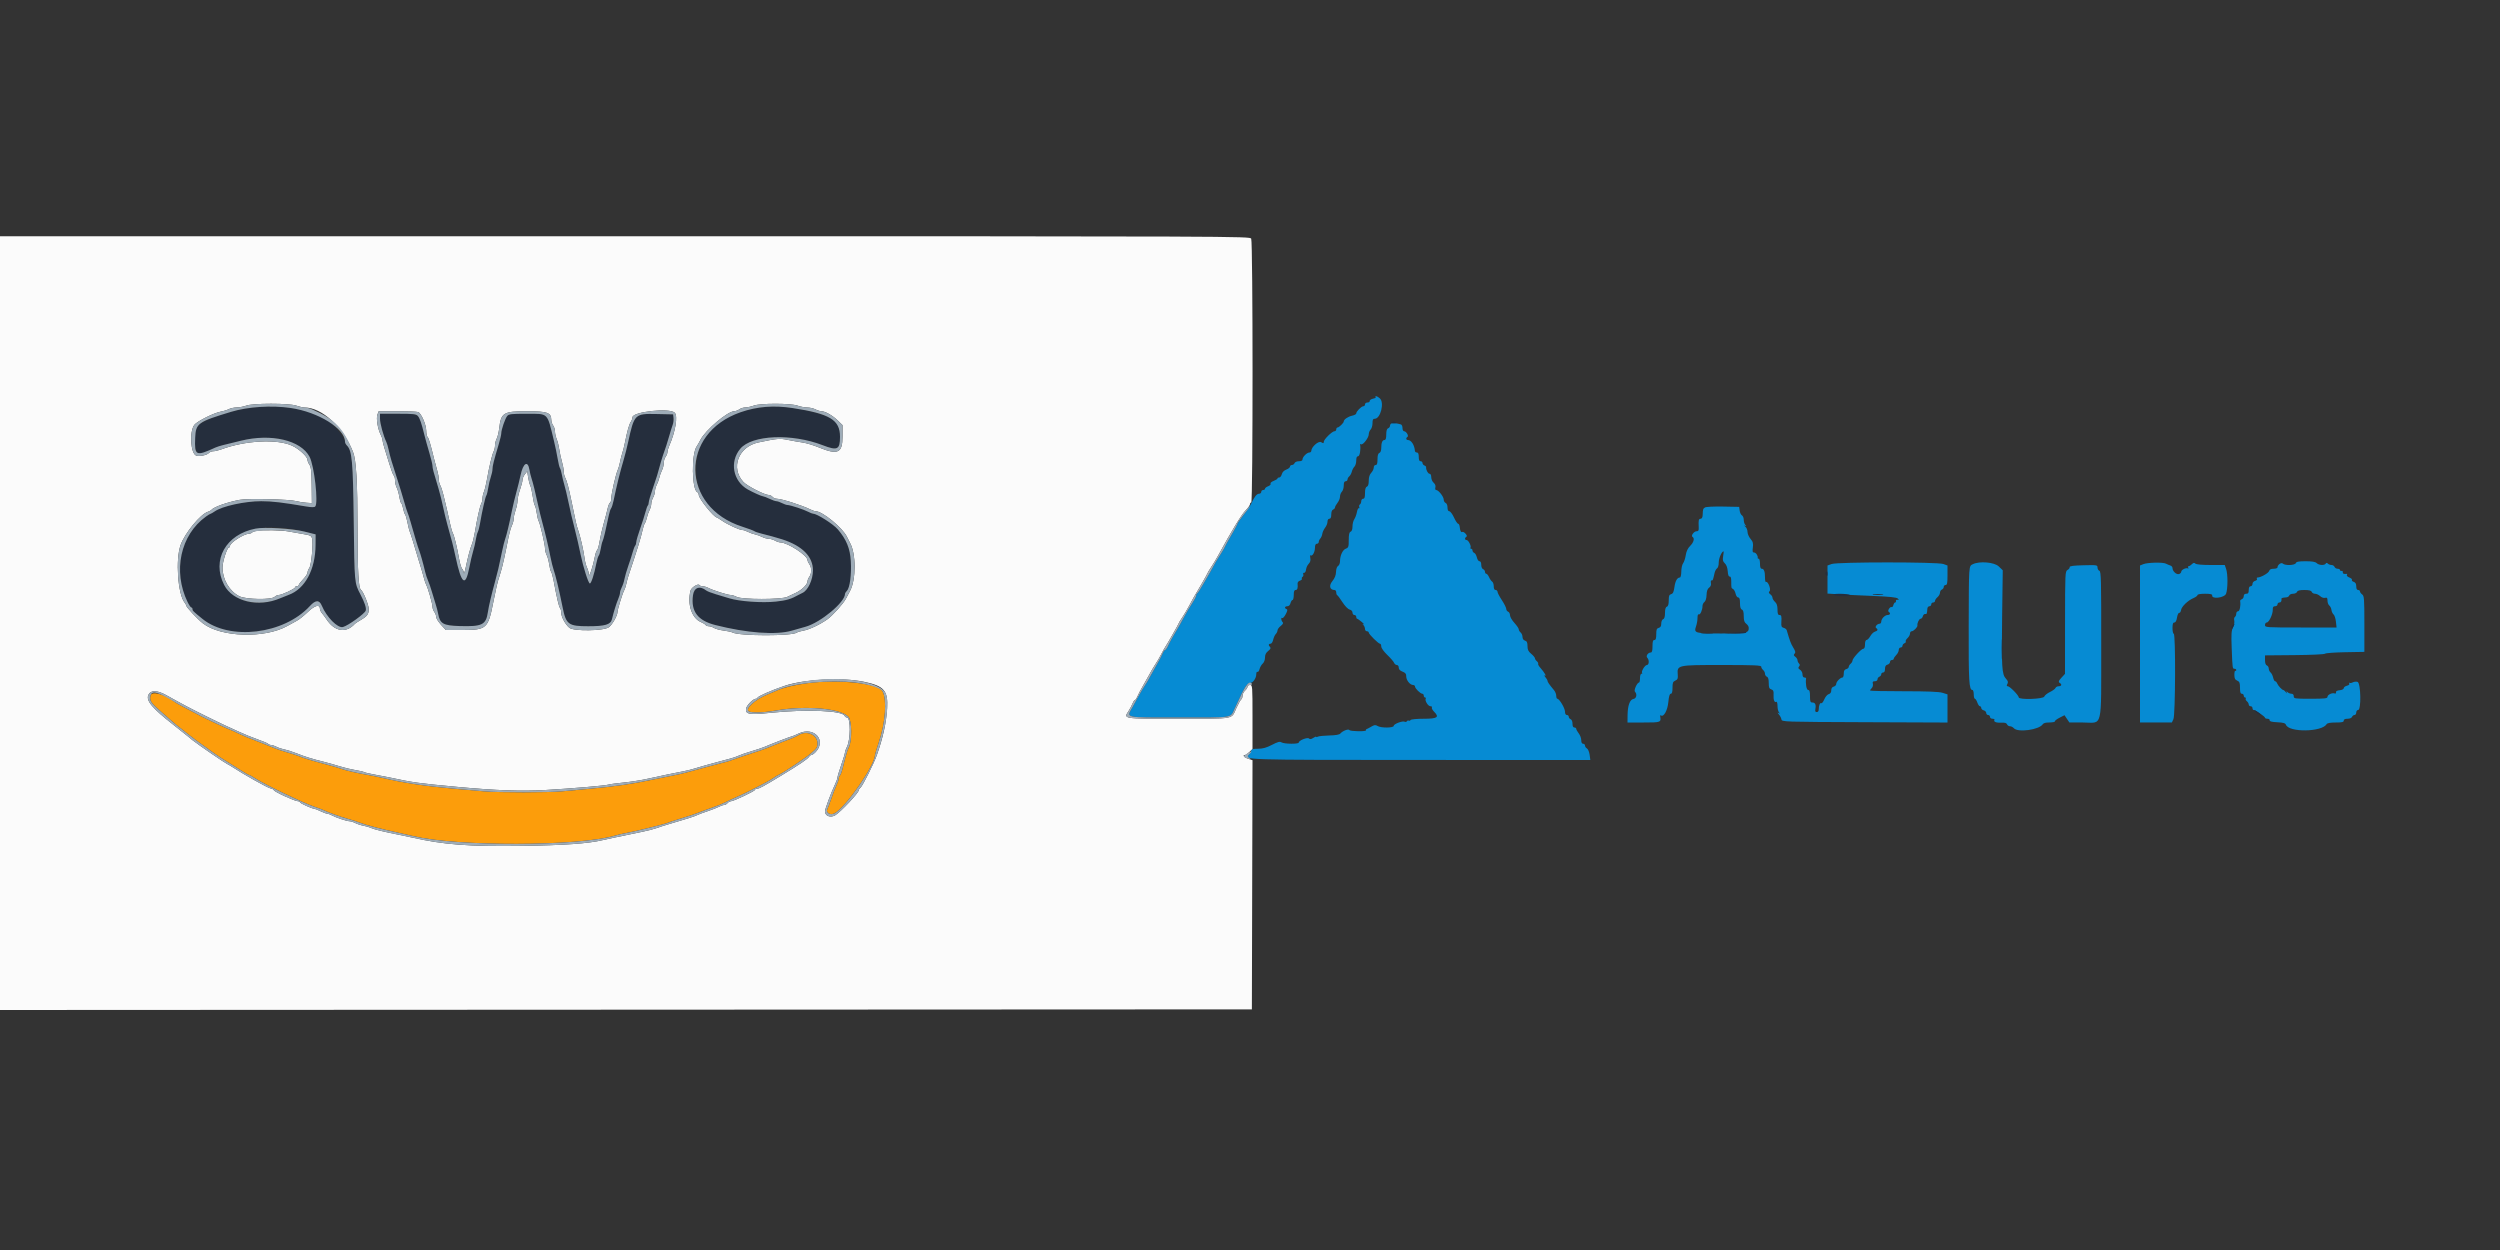
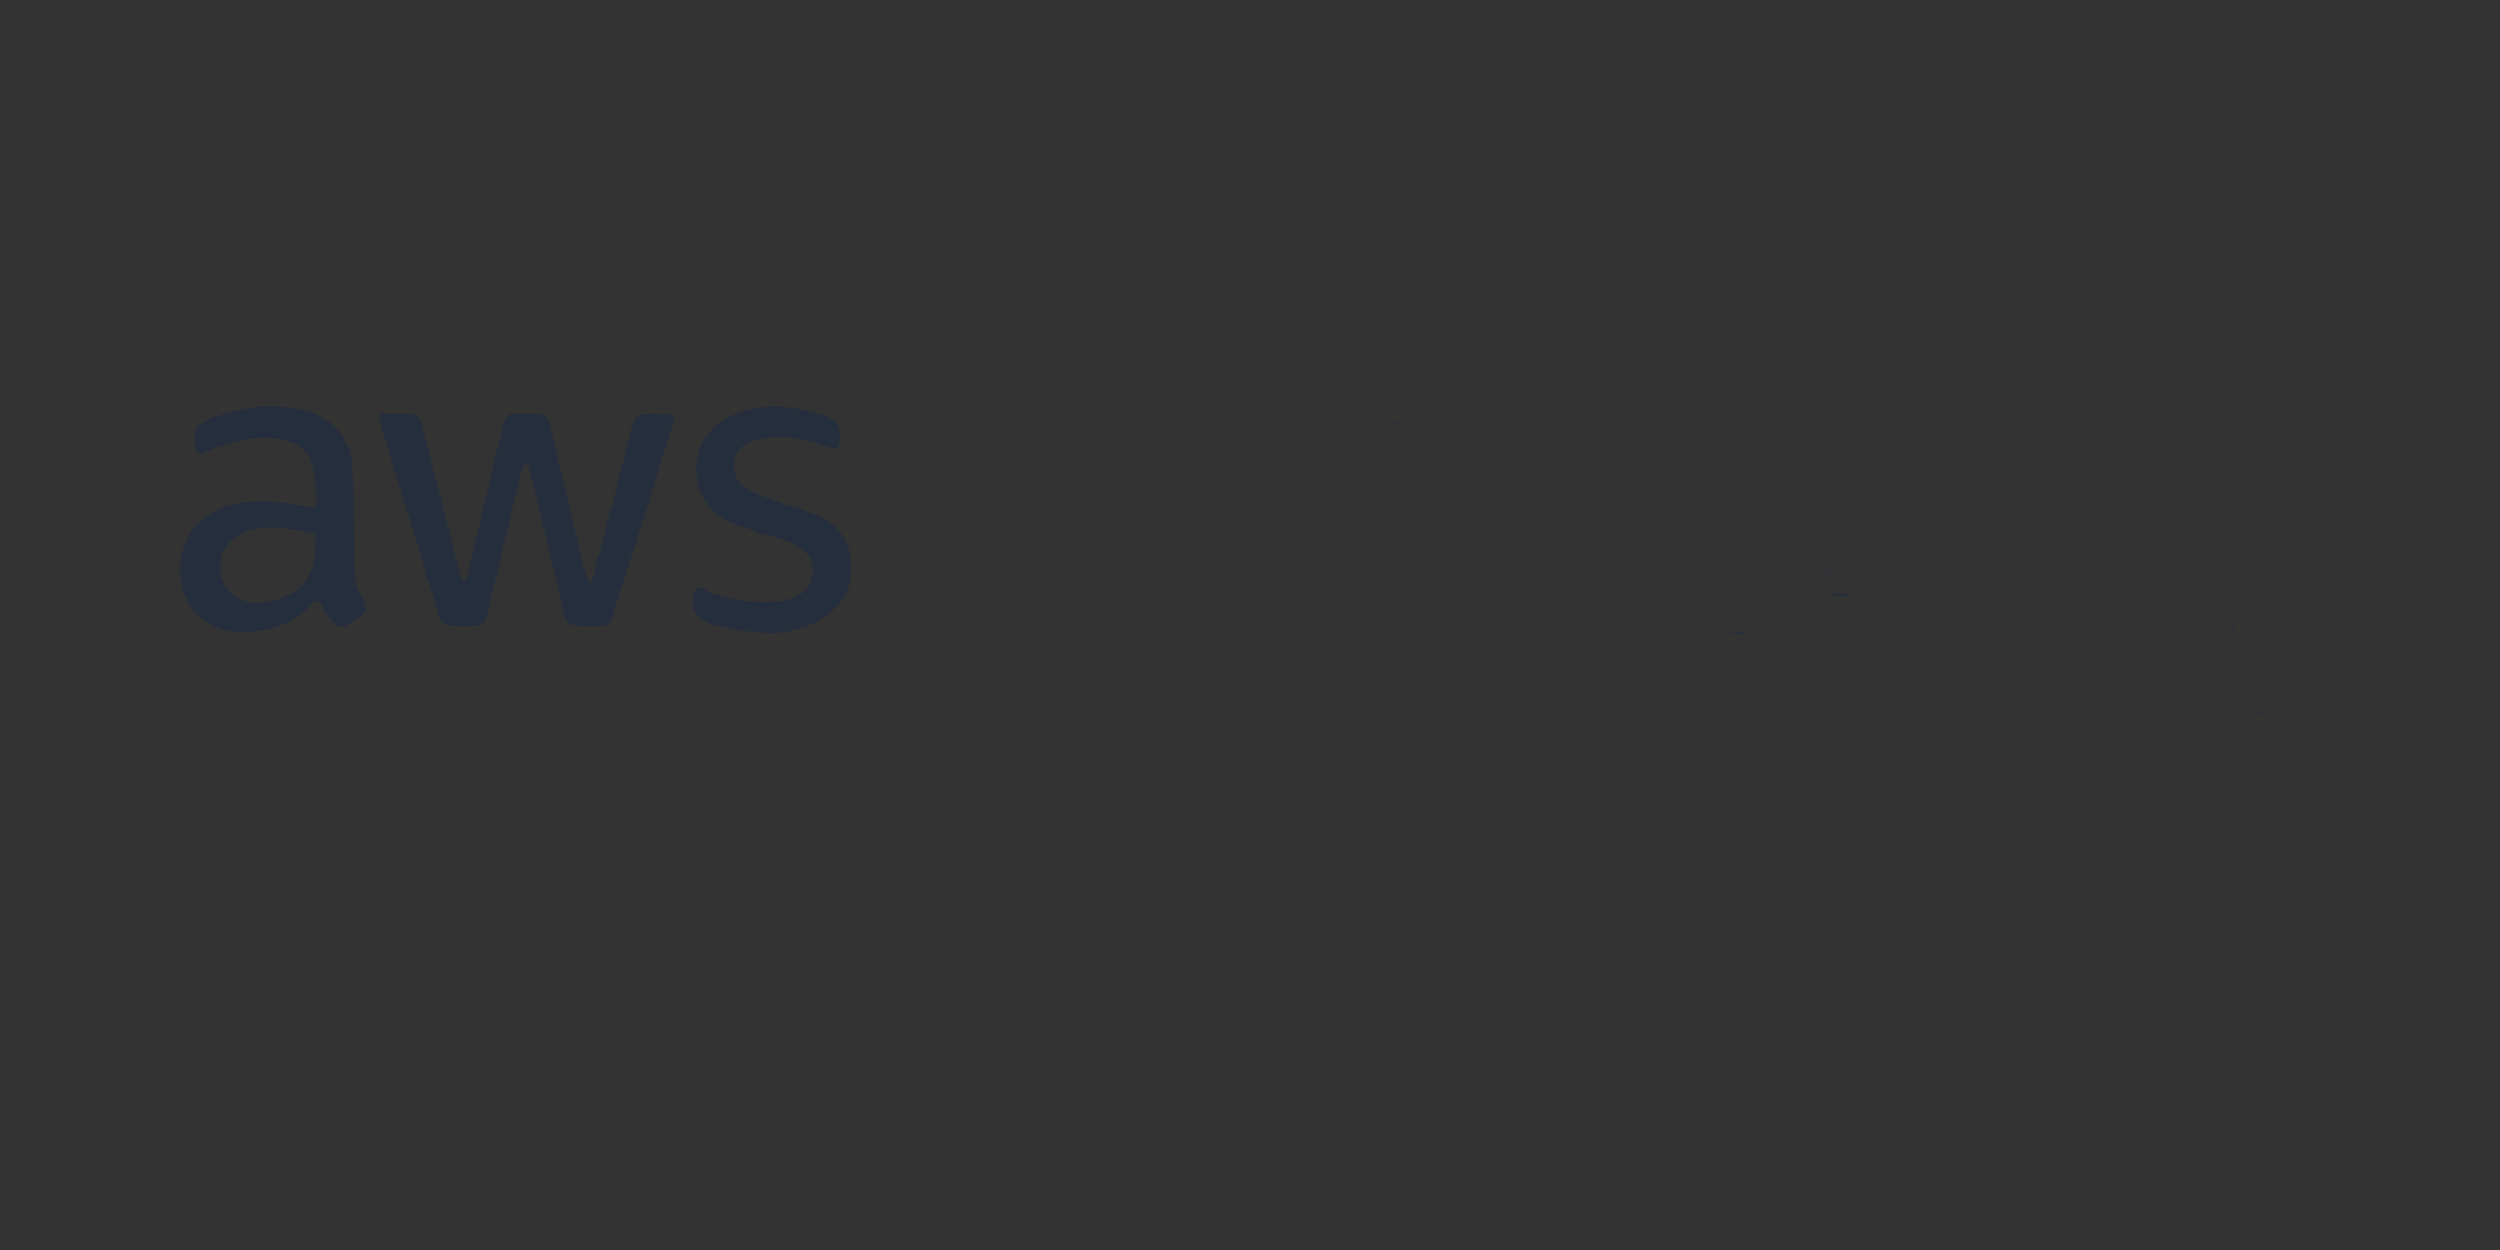
<svg xmlns="http://www.w3.org/2000/svg" id="svg" version="1.1" width="400" height="200" viewBox="0, 0, 400,200">
  <rect x="0" y="0" width="400" height="200" fill="#333333" stroke="none" />
  <g id="svgg">
-     <path id="path0" d="M220.089 63.418 C 220.027 63.518,220.049 63.611,220.138 63.624 C 220.227 63.637,220.030 63.709,219.700 63.785 C 219.370 63.860,219.123 64.030,219.150 64.161 C 219.178 64.293,219.020 64.400,218.800 64.400 C 218.578 64.400,218.400 64.533,218.400 64.700 C 218.400 64.865,218.281 65.000,218.135 65.000 C 217.821 65.000,217.000 65.830,217.000 66.147 C 217.000 66.269,216.707 66.430,216.350 66.506 C 215.693 66.646,215.000 67.121,215.000 67.431 C 215.000 67.666,214.243 68.400,214.000 68.400 C 213.890 68.400,213.800 68.535,213.800 68.700 C 213.800 68.865,213.673 69.000,213.517 69.000 C 213.133 69.000,211.800 70.318,211.800 70.698 C 211.800 70.954,211.734 70.963,211.389 70.752 C 210.965 70.492,209.819 71.503,209.805 72.150 C 209.802 72.288,209.665 72.400,209.500 72.400 C 209.112 72.400,208.400 73.112,208.400 73.500 C 208.400 73.698,208.202 73.800,207.821 73.800 C 207.492 73.800,207.193 73.929,207.128 74.100 C 207.064 74.265,206.875 74.400,206.706 74.400 C 206.538 74.400,206.400 74.515,206.400 74.656 C 206.400 74.797,206.134 75.013,205.809 75.135 C 205.436 75.276,205.170 75.550,205.087 75.879 C 205.015 76.166,204.831 76.400,204.678 76.400 C 204.525 76.400,204.400 76.470,204.400 76.556 C 204.400 76.642,204.122 76.817,203.782 76.946 C 203.435 77.076,203.221 77.272,203.294 77.390 C 203.365 77.506,203.194 77.688,202.912 77.795 C 202.630 77.902,202.400 78.082,202.400 78.195 C 202.400 78.308,202.265 78.400,202.100 78.400 C 201.935 78.400,201.800 78.535,201.800 78.700 C 201.800 78.865,201.642 79.000,201.448 79.000 C 201.078 79.000,200.730 79.439,200.179 80.600 C 199.996 80.985,199.431 81.828,198.923 82.474 C 198.416 83.120,198.000 83.719,198.000 83.805 C 198.000 83.892,197.550 84.727,197.000 85.661 C 196.450 86.596,196.000 87.410,196.000 87.470 C 196.000 87.531,195.753 87.967,195.450 88.440 C 194.601 89.767,194.430 90.054,194.098 90.700 C 193.928 91.030,193.678 91.480,193.542 91.700 C 193.406 91.920,192.951 92.707,192.531 93.448 C 192.111 94.190,191.685 94.848,191.584 94.910 C 191.483 94.972,191.400 95.145,191.400 95.294 C 191.400 95.443,191.083 96.045,190.695 96.633 C 190.308 97.220,189.807 98.060,189.583 98.500 C 189.358 98.940,188.988 99.615,188.759 100.000 C 187.685 101.807,187.158 102.752,186.888 103.350 C 186.727 103.708,186.515 104.000,186.417 104.000 C 186.319 104.000,186.144 104.248,186.028 104.550 C 185.912 104.853,185.502 105.640,185.117 106.300 C 184.732 106.960,184.280 107.770,184.112 108.100 C 183.945 108.430,183.694 108.877,183.554 109.092 C 182.960 110.010,182.287 111.135,182.054 111.600 C 181.916 111.875,181.528 112.584,181.190 113.176 C 180.208 114.900,179.754 114.800,188.577 114.800 C 197.498 114.800,196.831 114.902,197.513 113.431 C 198.630 111.016,198.896 110.482,199.291 109.857 C 199.516 109.501,199.835 109.233,200.000 109.261 C 200.418 109.332,201.000 108.543,201.000 107.907 C 201.000 107.615,201.087 107.430,201.194 107.496 C 201.301 107.562,201.450 107.365,201.526 107.058 C 201.602 106.751,201.830 106.354,202.032 106.177 C 202.247 105.988,202.400 105.584,202.400 105.205 C 202.400 104.748,202.551 104.439,202.914 104.153 C 203.280 103.865,203.367 103.687,203.214 103.534 C 202.916 103.236,202.947 103.000,203.284 103.000 C 203.441 103.000,203.631 102.714,203.708 102.361 C 203.786 102.010,203.973 101.599,204.124 101.447 C 204.276 101.295,204.400 101.033,204.400 100.864 C 204.400 100.696,204.631 100.376,204.914 100.153 C 205.280 99.865,205.367 99.687,205.214 99.534 C 204.960 99.280,204.924 98.729,205.172 98.882 C 205.266 98.941,205.513 98.663,205.722 98.266 C 206.005 97.725,206.037 97.521,205.850 97.455 C 205.464 97.319,205.554 97.000,205.978 97.000 C 206.215 97.000,206.404 96.813,206.482 96.500 C 206.551 96.225,206.696 96.000,206.804 96.000 C 206.912 96.000,207.000 95.640,207.000 95.200 C 207.000 94.622,207.083 94.400,207.300 94.400 C 207.588 94.400,207.684 94.083,207.613 93.367 C 207.595 93.183,207.766 92.974,207.993 92.902 C 208.220 92.830,208.358 92.694,208.300 92.599 C 208.241 92.505,208.291 92.367,208.410 92.294 C 208.530 92.220,208.579 92.035,208.521 91.882 C 208.462 91.730,208.524 91.626,208.657 91.652 C 208.791 91.679,208.929 91.446,208.965 91.135 C 209.000 90.825,209.192 90.408,209.391 90.209 C 209.639 89.961,209.721 89.666,209.649 89.273 C 209.592 88.958,209.616 88.766,209.703 88.847 C 209.961 89.087,210.387 88.349,210.394 87.650 C 210.398 87.208,210.496 87.000,210.700 87.000 C 210.865 87.000,211.000 86.871,211.000 86.714 C 211.000 86.557,211.113 86.310,211.250 86.164 C 211.388 86.019,211.532 85.678,211.570 85.406 C 211.609 85.134,211.811 84.695,212.020 84.429 C 212.229 84.163,212.400 83.733,212.400 83.473 C 212.400 83.186,212.518 83.000,212.700 83.000 C 212.908 83.000,213.000 82.791,213.000 82.321 C 213.000 81.903,213.115 81.599,213.300 81.528 C 213.465 81.464,213.600 81.311,213.600 81.188 C 213.600 81.064,213.780 80.734,214.000 80.455 C 214.220 80.175,214.400 79.727,214.400 79.459 C 214.400 79.191,214.535 78.836,214.700 78.671 C 214.865 78.506,215.000 78.063,215.000 77.686 C 215.000 77.210,215.092 77.000,215.300 77.000 C 215.465 77.000,215.600 76.876,215.600 76.724 C 215.600 76.573,215.726 76.344,215.880 76.216 C 216.035 76.088,216.219 75.751,216.290 75.468 C 216.361 75.184,216.550 74.821,216.710 74.662 C 216.869 74.502,217.000 74.063,217.000 73.686 C 217.000 73.210,217.092 73.000,217.300 73.000 C 217.564 73.000,217.752 71.900,217.619 71.135 C 217.603 71.044,217.674 71.022,217.777 71.086 C 218.058 71.259,219.000 70.037,219.000 69.499 C 219.000 69.240,219.135 68.894,219.300 68.729 C 219.465 68.564,219.600 68.107,219.600 67.714 C 219.600 67.155,219.680 67.000,219.966 67.000 C 220.885 67.000,221.533 64.406,220.779 63.745 C 220.461 63.465,220.150 63.319,220.089 63.418 M222.650 67.737 C 222.513 67.790,222.400 67.964,222.400 68.123 C 222.400 68.282,222.265 68.464,222.100 68.528 C 221.896 68.606,221.800 68.925,221.800 69.521 C 221.800 70.139,221.717 70.400,221.521 70.400 C 221.175 70.400,221.000 70.834,221.000 71.695 C 221.000 72.099,220.883 72.402,220.700 72.472 C 220.494 72.551,220.400 72.873,220.400 73.494 C 220.400 74.166,220.323 74.400,220.100 74.400 C 219.931 74.400,219.800 74.579,219.800 74.808 C 219.800 75.033,219.620 75.410,219.400 75.646 C 219.132 75.934,219.000 76.352,219.000 76.916 C 219.000 77.479,218.901 77.795,218.700 77.872 C 218.494 77.951,218.400 78.273,218.400 78.894 C 218.400 79.566,218.323 79.800,218.100 79.800 C 217.935 79.800,217.800 79.975,217.800 80.188 C 217.800 80.402,217.704 80.636,217.586 80.708 C 217.469 80.781,217.423 80.971,217.484 81.131 C 217.545 81.290,217.516 81.372,217.420 81.312 C 217.323 81.252,217.182 81.536,217.105 81.942 C 217.029 82.347,216.839 82.862,216.683 83.084 C 216.528 83.307,216.400 83.819,216.400 84.223 C 216.400 84.691,216.291 84.999,216.100 85.072 C 215.879 85.157,215.800 85.507,215.800 86.399 C 215.800 87.490,215.753 87.628,215.325 87.791 C 214.815 87.984,214.400 88.895,214.400 89.820 C 214.400 90.128,214.263 90.457,214.095 90.551 C 213.912 90.653,213.780 91.034,213.764 91.511 C 213.746 92.052,213.560 92.516,213.173 92.990 C 212.588 93.706,212.764 94.400,213.531 94.400 C 213.679 94.400,213.800 94.573,213.800 94.783 C 213.800 94.994,213.872 95.197,213.959 95.233 C 214.047 95.270,214.423 95.775,214.796 96.356 C 215.190 96.968,215.669 97.460,215.937 97.527 C 216.217 97.597,216.400 97.793,216.400 98.022 C 216.400 98.230,216.535 98.400,216.700 98.400 C 216.865 98.400,217.000 98.535,217.000 98.700 C 217.000 98.865,217.068 99.003,217.150 99.007 C 217.232 99.011,217.570 99.246,217.900 99.529 C 218.230 99.812,218.365 99.976,218.200 99.893 C 217.956 99.770,217.947 99.792,218.150 100.011 C 218.288 100.159,218.400 100.442,218.400 100.640 C 218.400 100.838,218.535 101.000,218.700 101.000 C 218.865 101.000,219.000 101.094,219.000 101.208 C 219.000 101.467,220.547 103.000,220.808 103.000 C 220.914 103.000,221.000 103.193,221.000 103.430 C 221.000 103.682,221.396 104.240,221.959 104.780 C 222.487 105.286,222.979 105.858,223.053 106.050 C 223.127 106.243,223.325 106.400,223.494 106.400 C 223.671 106.400,223.800 106.576,223.800 106.817 C 223.800 107.097,223.997 107.309,224.400 107.461 C 224.869 107.638,225.000 107.810,225.000 108.244 C 225.000 108.844,225.613 109.600,226.100 109.600 C 226.265 109.600,226.402 109.713,226.403 109.850 C 226.408 110.155,227.271 111.000,227.578 111.000 C 227.700 111.000,227.800 111.135,227.800 111.300 C 227.800 111.465,227.895 111.600,228.012 111.600 C 228.128 111.600,228.176 111.677,228.117 111.772 C 227.929 112.076,228.488 112.997,228.862 112.998 C 229.061 112.999,229.168 113.089,229.101 113.198 C 229.034 113.307,229.186 113.604,229.440 113.858 C 230.343 114.761,229.998 115.000,227.797 115.000 C 226.676 115.000,225.769 115.088,225.698 115.203 C 225.629 115.315,225.495 115.359,225.400 115.300 C 225.305 115.241,225.170 115.286,225.100 115.400 C 225.030 115.514,224.879 115.549,224.765 115.478 C 224.453 115.286,223.000 115.824,223.000 116.132 C 223.000 116.482,220.955 116.500,220.401 116.154 C 220.079 115.953,219.901 115.972,219.409 116.263 C 219.080 116.457,218.740 116.635,218.655 116.658 C 218.570 116.681,218.523 116.767,218.550 116.850 C 218.624 117.073,216.043 117.032,215.905 116.808 C 215.762 116.577,214.813 116.940,214.463 117.358 C 214.302 117.551,213.728 117.652,212.663 117.677 C 211.803 117.697,210.988 117.783,210.850 117.868 C 210.713 117.954,210.600 117.963,210.600 117.889 C 210.600 117.815,210.387 117.893,210.127 118.064 C 209.789 118.285,209.592 118.312,209.439 118.159 C 209.197 117.917,207.800 118.472,207.800 118.809 C 207.800 119.073,205.474 119.050,205.045 118.782 C 204.768 118.609,204.445 118.693,203.503 119.182 C 202.611 119.644,202.045 119.800,201.256 119.800 C 200.474 119.800,200.200 119.874,200.200 120.086 C 200.200 120.243,200.054 120.517,199.876 120.696 C 198.970 121.602,198.512 121.587,227.376 121.594 L 254.453 121.600 254.341 120.766 C 254.279 120.307,254.087 119.853,253.914 119.756 C 253.742 119.659,253.600 119.450,253.600 119.290 C 253.600 119.131,253.465 119.000,253.300 119.000 C 253.103 119.000,253.000 118.803,253.000 118.427 C 253.000 118.112,252.820 117.625,252.600 117.345 C 252.380 117.066,252.200 116.739,252.200 116.618 C 252.200 116.498,252.065 116.400,251.900 116.400 C 251.699 116.400,251.600 116.199,251.600 115.794 C 251.600 115.439,251.475 115.140,251.300 115.072 C 251.135 115.009,251.000 114.832,251.000 114.679 C 251.000 114.525,250.865 114.400,250.700 114.400 C 250.508 114.400,250.400 114.207,250.400 113.861 C 250.400 113.319,249.496 111.800,249.173 111.800 C 249.078 111.800,249.000 111.589,249.000 111.331 C 249.000 111.072,248.843 110.672,248.650 110.440 C 247.880 109.514,247.600 109.110,247.600 108.925 C 247.600 108.819,247.443 108.551,247.250 108.331 C 247.058 108.111,247.019 108.001,247.165 108.087 C 247.514 108.292,247.095 107.561,246.454 106.847 C 246.208 106.573,246.050 106.281,246.102 106.198 C 246.153 106.114,246.062 105.934,245.898 105.798 C 245.734 105.662,245.596 105.450,245.592 105.326 C 245.587 105.201,245.317 104.879,244.992 104.609 C 244.530 104.226,244.400 103.955,244.400 103.373 C 244.400 102.803,244.306 102.597,244.000 102.500 C 243.752 102.421,243.600 102.197,243.600 101.911 C 243.600 101.657,243.465 101.337,243.300 101.200 C 243.135 101.063,243.000 100.832,243.000 100.687 C 243.000 100.541,242.685 100.080,242.301 99.661 C 241.916 99.243,241.601 98.695,241.601 98.444 C 241.600 98.193,241.465 97.936,241.300 97.872 C 241.135 97.809,241.000 97.607,241.000 97.424 C 241.000 97.241,240.685 96.613,240.300 96.028 C 239.915 95.443,239.600 94.838,239.600 94.683 C 239.600 94.527,239.465 94.400,239.300 94.400 C 239.101 94.400,239.000 94.201,239.000 93.810 C 239.000 93.485,238.886 93.148,238.746 93.060 C 238.606 92.972,238.383 92.653,238.250 92.350 C 238.117 92.048,237.917 91.800,237.804 91.800 C 237.692 91.800,237.600 91.662,237.600 91.494 C 237.600 91.325,237.465 91.136,237.300 91.072 C 237.129 91.007,237.000 90.708,237.000 90.379 C 237.000 90.012,236.896 89.800,236.716 89.800 C 236.560 89.800,236.371 89.524,236.297 89.186 C 236.223 88.849,236.036 88.524,235.881 88.465 C 235.727 88.406,235.600 88.232,235.600 88.079 C 235.600 87.925,235.505 87.800,235.388 87.800 C 235.272 87.800,235.224 87.723,235.283 87.628 C 235.440 87.373,234.940 86.403,234.650 86.402 C 234.345 86.400,234.321 86.073,234.613 85.892 C 234.753 85.806,234.709 85.631,234.486 85.385 C 234.299 85.178,234.075 85.054,233.987 85.108 C 233.771 85.242,233.607 84.942,233.556 84.318 C 233.532 84.033,233.419 83.800,233.305 83.800 C 233.191 83.800,232.891 83.350,232.639 82.800 C 232.387 82.250,232.050 81.800,231.890 81.800 C 231.700 81.800,231.600 81.590,231.600 81.194 C 231.600 80.839,231.475 80.540,231.300 80.472 C 231.135 80.409,230.997 80.164,230.994 79.929 C 230.987 79.455,230.153 78.400,229.786 78.400 C 229.649 78.400,229.598 78.230,229.662 77.985 C 229.731 77.721,229.630 77.451,229.385 77.241 C 229.173 77.059,229.000 76.661,229.000 76.356 C 229.000 76.016,228.892 75.800,228.723 75.800 C 228.472 75.800,228.123 75.123,228.180 74.744 C 228.193 74.659,228.068 74.537,227.902 74.473 C 227.736 74.409,227.600 74.232,227.600 74.079 C 227.600 73.925,227.465 73.800,227.300 73.800 C 227.090 73.800,227.000 73.589,227.000 73.100 C 227.000 72.611,226.910 72.400,226.700 72.400 C 226.535 72.400,226.393 72.288,226.385 72.150 C 226.329 71.232,225.798 70.400,225.269 70.400 C 224.957 70.400,224.910 70.079,225.196 69.903 C 225.448 69.747,224.998 69.000,224.652 69.000 C 224.513 69.000,224.400 68.772,224.400 68.494 C 224.400 68.215,224.288 67.953,224.150 67.910 C 223.552 67.726,222.881 67.649,222.650 67.737 M272.800 81.193 C 272.482 81.397,272.464 81.455,272.425 82.400 C 272.409 82.789,272.294 83.000,272.100 83.000 C 271.789 83.000,271.734 83.243,271.795 84.350 C 271.823 84.860,271.752 85.000,271.463 85.000 C 271.032 85.000,270.507 85.719,270.804 85.903 C 271.169 86.128,271.003 86.767,270.429 87.340 C 270.044 87.725,269.814 88.208,269.721 88.828 C 269.646 89.333,269.455 89.916,269.298 90.123 C 269.141 90.330,269.010 90.928,269.006 91.450 C 269.003 91.988,268.907 92.400,268.786 92.400 C 268.356 92.400,268.045 92.946,267.908 93.943 C 267.802 94.709,267.673 94.987,267.384 95.062 C 267.077 95.142,267.000 95.343,267.000 96.060 C 267.000 96.673,266.905 96.994,266.700 97.072 C 266.496 97.151,266.400 97.470,266.400 98.072 C 266.400 98.674,266.304 98.994,266.100 99.072 C 265.928 99.138,265.800 99.437,265.800 99.770 C 265.800 100.185,265.685 100.384,265.400 100.458 C 265.073 100.543,265.000 100.731,265.000 101.481 C 265.000 102.165,264.923 102.400,264.700 102.400 C 264.473 102.400,264.400 102.644,264.400 103.400 C 264.400 104.116,264.322 104.400,264.124 104.400 C 263.671 104.400,263.295 104.975,263.568 105.248 C 263.904 105.584,263.859 106.400,263.505 106.400 C 263.182 106.400,262.539 107.473,262.741 107.675 C 262.810 107.744,262.762 107.800,262.633 107.800 C 262.500 107.800,262.400 108.100,262.400 108.500 C 262.400 108.885,262.332 109.201,262.250 109.201 C 261.938 109.204,261.377 110.457,261.591 110.671 C 261.981 111.061,261.834 111.767,261.350 111.836 C 260.776 111.918,260.427 112.892,260.411 114.450 L 260.400 115.600 263.000 115.600 C 265.771 115.600,265.802 115.588,265.619 114.535 C 265.603 114.444,265.669 114.419,265.766 114.479 C 266.210 114.753,266.810 113.649,266.933 112.332 C 267.020 111.406,267.140 111.000,267.329 111.000 C 267.519 111.000,267.600 110.716,267.600 110.047 C 267.600 109.252,267.674 109.062,268.050 108.896 C 268.418 108.733,268.490 108.563,268.442 107.956 C 268.321 106.402,268.329 106.400,275.500 106.400 C 280.718 106.400,281.800 106.447,281.800 106.676 C 281.800 106.827,281.935 107.063,282.100 107.200 C 282.265 107.337,282.400 107.608,282.400 107.803 C 282.400 107.998,282.535 108.209,282.700 108.272 C 282.905 108.351,283.000 108.671,283.000 109.280 C 283.000 110.003,283.078 110.198,283.407 110.302 C 283.733 110.406,283.806 110.581,283.770 111.175 C 283.723 111.983,283.918 112.474,284.214 112.291 C 284.316 112.228,284.400 112.523,284.400 112.948 C 284.400 113.373,284.512 113.841,284.650 113.989 C 284.853 114.208,284.844 114.228,284.600 114.095 C 284.363 113.966,284.369 114.012,284.629 114.316 C 284.810 114.527,284.992 114.880,285.032 115.100 C 285.104 115.495,285.284 115.501,298.353 115.552 L 311.600 115.605 311.600 113.351 L 311.600 111.097 310.803 110.849 C 310.251 110.676,308.350 110.600,304.603 110.600 C 301.631 110.600,299.200 110.549,299.200 110.486 C 299.200 110.423,299.327 110.244,299.482 110.089 C 299.637 109.934,299.717 109.625,299.659 109.404 C 299.578 109.093,299.651 109.000,299.977 109.000 C 300.223 109.000,300.400 108.872,300.400 108.694 C 300.400 108.525,300.535 108.336,300.700 108.272 C 300.865 108.209,301.000 108.032,301.000 107.879 C 301.000 107.725,301.135 107.600,301.300 107.600 C 301.497 107.600,301.600 107.403,301.600 107.023 C 301.600 106.615,301.717 106.416,302.000 106.342 C 302.220 106.285,302.400 106.094,302.400 105.919 C 302.400 105.743,302.535 105.600,302.700 105.600 C 302.865 105.600,303.000 105.510,303.000 105.400 C 303.000 105.290,303.180 105.020,303.400 104.800 C 303.620 104.580,303.800 104.220,303.800 104.000 C 303.800 103.778,303.933 103.600,304.100 103.600 C 304.265 103.600,304.400 103.475,304.400 103.321 C 304.400 103.168,304.541 102.989,304.713 102.923 C 304.885 102.857,304.977 102.724,304.917 102.628 C 304.858 102.532,304.987 102.292,305.205 102.096 C 305.422 101.899,305.600 101.572,305.600 101.369 C 305.600 101.166,305.721 101.000,305.869 101.000 C 306.176 101.000,306.832 100.339,306.787 100.075 C 306.723 99.703,307.059 99.000,307.300 99.000 C 307.439 99.000,307.601 98.817,307.659 98.594 C 307.718 98.371,307.882 98.214,308.024 98.244 C 308.278 98.299,308.326 98.185,308.375 97.400 C 308.389 97.180,308.535 97.000,308.700 97.000 C 308.865 97.000,309.000 96.865,309.000 96.700 C 309.000 96.535,309.135 96.400,309.300 96.400 C 309.465 96.400,309.600 96.285,309.600 96.144 C 309.600 96.004,309.780 95.735,310.000 95.546 C 310.220 95.358,310.400 95.033,310.400 94.823 C 310.400 94.614,310.535 94.391,310.700 94.328 C 310.865 94.264,311.000 94.075,311.000 93.906 C 311.000 93.738,311.135 93.600,311.300 93.600 C 311.541 93.600,311.600 93.293,311.600 92.040 L 311.600 90.480 310.936 90.240 C 309.996 89.900,294.004 89.900,293.064 90.240 L 292.400 90.480 292.400 92.726 L 292.400 94.972 294.250 95.090 C 295.268 95.155,297.738 95.274,299.741 95.354 C 302.332 95.458,303.456 95.576,303.641 95.764 C 303.854 95.981,303.846 96.017,303.600 95.964 C 303.435 95.929,303.322 96.013,303.350 96.150 C 303.377 96.288,303.320 96.400,303.223 96.400 C 303.126 96.400,302.997 96.589,302.937 96.820 C 302.876 97.051,302.749 97.192,302.653 97.133 C 302.558 97.074,302.374 97.196,302.244 97.404 C 302.095 97.643,302.080 97.826,302.204 97.903 C 302.528 98.103,302.425 98.400,302.031 98.400 C 301.585 98.400,301.000 99.005,301.000 99.466 C 301.000 99.650,300.876 99.800,300.724 99.800 C 300.331 99.800,299.924 100.329,300.190 100.494 C 300.519 100.697,300.437 100.944,300.002 101.058 C 299.783 101.115,299.445 101.440,299.252 101.780 C 299.058 102.119,298.788 102.398,298.650 102.399 C 298.498 102.400,298.400 102.674,298.400 103.100 C 298.400 103.551,298.305 103.800,298.133 103.800 C 297.805 103.800,296.400 105.334,296.400 105.692 C 296.400 105.834,296.265 106.063,296.100 106.200 C 295.935 106.337,295.800 106.562,295.800 106.701 C 295.800 106.840,295.620 107.000,295.400 107.058 C 295.109 107.134,295.000 107.331,295.000 107.781 C 295.000 108.122,294.911 108.400,294.802 108.400 C 294.461 108.400,293.800 109.074,293.800 109.421 C 293.800 109.604,293.620 109.800,293.400 109.858 C 293.136 109.927,293.000 110.131,293.000 110.458 C 293.000 110.786,292.864 110.989,292.597 111.059 C 292.376 111.117,292.058 111.491,291.891 111.890 C 291.724 112.289,291.510 112.568,291.415 112.509 C 291.206 112.380,291.000 112.865,291.000 113.483 C 291.000 113.761,290.878 113.933,290.683 113.933 C 290.452 113.933,290.392 113.797,290.462 113.429 C 290.593 112.745,290.431 112.400,289.979 112.400 C 289.658 112.400,289.600 112.248,289.600 111.400 C 289.600 110.644,289.527 110.400,289.300 110.400 C 289.039 110.400,288.853 109.334,288.976 108.550 C 288.989 108.468,288.865 108.400,288.700 108.400 C 288.514 108.400,288.400 108.211,288.400 107.902 C 288.400 107.624,288.227 107.295,288.010 107.160 C 287.714 106.975,287.673 106.853,287.842 106.650 C 288.004 106.454,288.001 106.321,287.832 106.152 C 287.704 106.024,287.600 105.790,287.600 105.632 C 287.600 105.474,287.443 105.228,287.250 105.086 C 286.980 104.886,286.954 104.772,287.136 104.587 C 287.318 104.403,287.269 104.181,286.926 103.624 C 286.543 103.003,286.362 102.521,285.875 100.831 C 285.833 100.683,285.612 100.513,285.384 100.454 C 285.051 100.367,284.979 100.205,285.013 99.623 C 285.076 98.567,285.033 98.400,284.700 98.400 C 284.479 98.400,284.400 98.170,284.400 97.531 C 284.400 96.916,284.283 96.556,284.000 96.300 C 283.780 96.101,283.600 95.804,283.600 95.641 C 283.600 95.478,283.443 95.228,283.250 95.086 C 282.981 94.887,282.955 94.771,283.135 94.589 C 283.402 94.317,282.868 92.935,282.567 93.120 C 282.475 93.177,282.400 92.866,282.400 92.428 C 282.400 91.440,282.239 91.000,281.879 91.000 C 281.687 91.000,281.600 90.750,281.600 90.200 C 281.600 89.760,281.510 89.400,281.400 89.400 C 281.290 89.400,281.214 89.333,281.232 89.250 C 281.300 88.927,280.941 88.400,280.652 88.400 C 280.412 88.400,280.370 88.230,280.455 87.594 C 280.544 86.937,280.474 86.681,280.082 86.215 C 279.817 85.900,279.600 85.395,279.600 85.093 C 279.600 84.791,279.443 84.415,279.250 84.257 C 279.036 84.082,279.017 84.026,279.200 84.115 C 279.443 84.232,279.453 84.208,279.250 83.989 C 279.113 83.841,279.000 83.472,279.000 83.170 C 279.000 82.867,278.871 82.548,278.713 82.460 C 278.556 82.371,278.391 82.029,278.347 81.700 L 278.267 81.100 275.683 81.050 C 274.263 81.022,272.965 81.087,272.800 81.193 M275.704 88.979 C 275.597 89.609,275.649 89.830,275.972 90.131 C 276.230 90.371,276.395 90.824,276.436 91.402 C 276.478 91.988,276.587 92.283,276.750 92.250 C 276.917 92.217,277.000 92.467,277.000 93.000 C 277.000 94.100,276.996 94.082,277.299 94.251 C 277.447 94.334,277.628 94.672,277.700 95.001 C 277.773 95.331,277.960 95.600,278.116 95.600 C 278.320 95.600,278.400 95.857,278.400 96.506 C 278.400 97.127,278.494 97.449,278.700 97.528 C 278.907 97.607,279.000 97.931,279.000 98.577 C 279.000 99.282,279.098 99.582,279.400 99.800 C 279.620 99.959,279.800 100.255,279.800 100.458 C 279.800 101.292,279.451 101.364,275.439 101.361 C 271.159 101.358,270.984 101.307,271.379 100.174 C 271.501 99.826,271.600 99.233,271.600 98.858 C 271.600 98.454,271.682 98.227,271.800 98.300 C 272.024 98.439,272.400 97.598,272.400 96.959 C 272.400 96.731,272.539 96.443,272.709 96.318 C 272.897 96.181,273.030 95.743,273.049 95.196 C 273.071 94.572,273.195 94.217,273.459 94.026 C 273.705 93.847,273.806 93.588,273.748 93.285 C 273.699 93.029,273.746 92.838,273.853 92.860 C 274.047 92.900,274.076 92.828,274.326 91.700 C 274.399 91.370,274.580 91.028,274.729 90.940 C 274.885 90.848,275.000 90.440,275.000 89.978 C 275.000 89.324,275.472 88.234,275.768 88.206 C 275.805 88.203,275.776 88.551,275.704 88.979 M367.328 90.100 C 367.189 90.462,365.598 90.518,365.253 90.173 C 365.008 89.928,364.400 90.365,364.400 90.786 C 364.400 90.904,364.122 91.000,363.781 91.000 C 363.362 91.000,363.132 91.113,363.067 91.350 C 362.975 91.688,361.725 92.400,361.223 92.400 C 361.087 92.400,361.036 92.496,361.108 92.613 C 361.181 92.731,361.051 92.876,360.820 92.937 C 360.581 92.999,360.400 93.209,360.400 93.423 C 360.400 93.630,360.265 93.800,360.100 93.800 C 359.900 93.800,359.800 94.000,359.800 94.400 C 359.800 94.867,359.711 95.000,359.400 95.000 C 359.141 95.000,359.000 95.133,359.000 95.379 C 359.000 95.587,358.864 95.809,358.698 95.873 C 358.532 95.937,358.408 96.059,358.422 96.144 C 358.542 96.875,358.362 97.800,358.100 97.800 C 357.935 97.800,357.800 97.975,357.800 98.188 C 357.800 98.402,357.703 98.637,357.584 98.710 C 357.465 98.784,357.419 99.047,357.481 99.296 C 357.544 99.545,357.453 100.033,357.280 100.379 C 357.022 100.897,356.985 101.503,357.073 103.755 C 357.201 107.033,357.196 107.000,357.533 107.000 C 357.680 107.000,357.800 107.095,357.800 107.212 C 357.800 107.328,357.733 107.382,357.650 107.331 C 357.568 107.280,357.500 107.567,357.500 107.969 C 357.500 108.535,357.601 108.745,357.950 108.897 C 358.326 109.062,358.400 109.251,358.400 110.047 C 358.400 110.761,358.475 111.000,358.700 111.000 C 358.865 111.000,359.000 111.135,359.000 111.300 C 359.000 111.465,359.095 111.600,359.212 111.600 C 359.328 111.600,359.374 111.680,359.314 111.777 C 359.254 111.875,359.338 112.066,359.502 112.202 C 359.666 112.338,359.800 112.573,359.800 112.724 C 359.800 112.876,359.935 113.000,360.100 113.000 C 360.265 113.000,360.400 113.135,360.400 113.300 C 360.400 113.465,360.482 113.600,360.582 113.600 C 360.858 113.600,362.400 114.648,362.400 114.836 C 362.400 114.926,362.580 115.000,362.800 115.000 C 363.020 115.000,363.177 115.113,363.150 115.250 C 363.115 115.424,363.483 115.518,364.360 115.560 C 365.327 115.606,365.650 115.699,365.748 115.960 C 366.218 117.213,371.497 117.137,372.260 115.866 C 372.367 115.689,372.849 115.600,373.710 115.600 C 374.723 115.600,375.000 115.536,375.000 115.300 C 375.000 115.099,375.201 115.000,375.606 115.000 C 375.961 115.000,376.260 114.875,376.328 114.700 C 376.391 114.535,376.568 114.400,376.721 114.400 C 376.875 114.400,377.000 114.220,377.000 114.000 C 377.000 113.778,377.133 113.600,377.300 113.600 C 377.823 113.600,377.733 109.269,377.208 109.102 C 376.992 109.034,376.644 109.070,376.434 109.182 C 376.224 109.294,375.981 109.322,375.894 109.243 C 375.807 109.164,375.799 109.210,375.876 109.344 C 375.966 109.500,375.833 109.634,375.508 109.716 C 375.229 109.786,375.000 109.963,375.000 110.109 C 375.000 110.263,374.726 110.401,374.350 110.437 C 373.925 110.478,373.720 110.595,373.758 110.775 C 373.791 110.929,373.704 111.006,373.558 110.951 C 373.157 110.798,372.400 111.153,372.400 111.494 C 372.400 111.754,371.992 111.800,369.700 111.800 C 367.133 111.800,367.000 111.780,367.000 111.400 C 367.000 111.148,366.867 111.000,366.640 111.000 C 366.442 111.000,366.159 110.888,366.011 110.750 C 365.792 110.547,365.768 110.557,365.885 110.800 C 365.974 110.983,365.918 110.964,365.743 110.750 C 365.585 110.558,365.398 110.400,365.328 110.400 C 365.127 110.400,364.483 109.705,364.341 109.335 C 364.270 109.151,364.127 109.000,364.022 109.000 C 363.917 109.000,363.774 108.736,363.703 108.414 C 363.632 108.091,363.445 107.720,363.287 107.589 C 363.129 107.458,363.000 107.179,363.000 106.969 C 363.000 106.759,362.865 106.536,362.700 106.472 C 362.507 106.398,362.400 106.090,362.400 105.609 L 362.400 104.861 367.146 104.818 C 369.756 104.795,371.942 104.694,372.004 104.593 C 372.066 104.493,373.508 104.386,375.208 104.355 L 378.300 104.300 378.300 99.834 C 378.300 95.811,378.265 95.342,377.950 95.112 C 377.757 94.971,377.600 94.753,377.600 94.628 C 377.600 94.503,377.465 94.400,377.300 94.400 C 377.102 94.400,377.000 94.201,377.000 93.813 C 377.000 93.401,376.880 93.189,376.597 93.099 C 376.375 93.029,376.246 92.888,376.309 92.785 C 376.372 92.683,376.188 92.510,375.900 92.400 C 375.612 92.290,375.433 92.108,375.503 91.995 C 375.573 91.882,375.556 91.803,375.465 91.819 C 375.056 91.890,374.804 91.780,374.850 91.550 C 374.878 91.413,374.788 91.322,374.650 91.350 C 374.513 91.377,374.400 91.310,374.400 91.200 C 374.400 91.090,374.230 91.000,374.021 91.000 C 373.813 91.000,373.591 90.865,373.528 90.700 C 373.464 90.535,373.248 90.400,373.046 90.400 C 372.845 90.400,372.582 90.302,372.463 90.183 C 372.306 90.026,372.208 90.026,372.111 90.183 C 371.915 90.500,371.020 90.448,370.671 90.100 C 370.459 89.888,369.942 89.800,368.907 89.800 C 367.790 89.800,367.415 89.871,367.328 90.100 M315.654 90.270 C 314.997 90.596,315.019 90.266,314.992 100.144 C 314.968 109.072,315.046 110.400,315.595 110.400 C 315.708 110.400,315.800 110.715,315.800 111.100 C 315.800 111.485,315.881 111.800,315.980 111.800 C 316.080 111.800,316.255 112.070,316.370 112.400 C 316.485 112.730,316.674 113.000,316.790 113.000 C 316.905 113.000,317.000 113.125,317.000 113.277 C 317.000 113.429,317.180 113.600,317.400 113.658 C 317.620 113.715,317.800 113.906,317.800 114.081 C 317.800 114.257,317.935 114.400,318.100 114.400 C 318.265 114.400,318.400 114.535,318.400 114.700 C 318.400 114.870,318.579 115.000,318.812 115.000 C 319.038 115.000,319.172 115.084,319.109 115.186 C 318.924 115.484,319.419 115.677,320.243 115.628 C 320.776 115.597,321.042 115.676,321.124 115.892 C 321.190 116.061,321.402 116.200,321.597 116.200 C 321.792 116.200,322.063 116.335,322.200 116.500 C 322.819 117.246,326.279 116.776,326.852 115.868 C 326.936 115.736,327.251 115.620,327.552 115.611 C 328.552 115.583,328.800 115.535,328.800 115.371 C 328.800 115.281,329.142 115.034,329.560 114.821 L 330.319 114.433 330.710 115.016 L 331.100 115.599 333.250 115.599 C 336.513 115.600,336.179 117.014,336.195 103.132 C 336.207 92.844,336.173 91.432,335.905 91.329 C 335.737 91.265,335.600 91.027,335.600 90.800 C 335.600 90.404,335.508 90.389,333.350 90.443 C 331.711 90.485,331.113 90.566,331.148 90.744 C 331.174 90.878,331.020 91.082,330.805 91.197 C 330.427 91.399,330.414 91.680,330.407 99.612 L 330.399 107.818 329.900 108.357 C 329.352 108.948,329.299 109.114,329.600 109.300 C 329.940 109.510,329.821 109.800,329.394 109.800 C 329.170 109.800,328.940 109.923,328.883 110.073 C 328.825 110.224,328.423 110.516,327.989 110.723 C 327.556 110.930,327.150 111.258,327.087 111.450 C 326.952 111.866,323.000 111.994,323.000 111.582 C 323.000 111.264,321.564 109.800,321.252 109.800 C 321.055 109.800,321.037 109.704,321.185 109.429 C 321.337 109.143,321.284 108.951,320.951 108.594 C 320.298 107.892,320.230 106.787,320.340 98.671 L 320.441 91.242 319.791 90.621 C 319.085 89.947,316.712 89.745,315.654 90.270 M342.950 90.260 L 342.400 90.477 342.400 103.039 L 342.400 115.600 344.950 115.598 L 347.500 115.597 347.750 115.059 C 348.067 114.375,348.115 101.400,347.800 101.400 C 347.690 101.400,347.600 100.995,347.600 100.500 C 347.600 99.837,347.678 99.600,347.898 99.600 C 348.090 99.600,348.240 99.319,348.322 98.808 C 348.392 98.373,348.548 98.035,348.670 98.058 C 348.791 98.081,348.923 97.885,348.963 97.623 C 349.049 97.050,350.051 96.080,350.950 95.697 C 351.308 95.545,351.600 95.326,351.600 95.210 C 351.600 95.087,352.094 95.000,352.800 95.000 C 353.653 95.000,353.986 95.072,353.950 95.250 C 353.817 95.917,355.940 95.659,356.177 94.980 C 356.463 94.160,356.465 91.846,356.180 91.030 L 355.961 90.400 353.720 90.400 C 352.315 90.400,351.395 90.315,351.253 90.173 C 351.083 90.003,350.943 90.029,350.699 90.273 C 350.519 90.453,350.283 90.600,350.174 90.600 C 350.065 90.600,350.041 90.704,350.119 90.831 C 350.198 90.958,350.180 91.013,350.081 90.954 C 349.791 90.782,349.000 91.160,349.000 91.470 C 349.000 91.626,348.830 91.798,348.623 91.852 C 348.210 91.960,347.600 91.387,347.600 90.891 C 347.600 90.724,347.443 90.539,347.250 90.479 C 347.058 90.420,346.744 90.287,346.553 90.185 C 346.088 89.937,343.639 89.988,342.950 90.260 M369.872 94.700 C 369.936 94.865,370.174 95.000,370.402 95.000 C 370.630 95.000,370.999 95.170,371.222 95.378 C 371.454 95.593,371.793 95.712,372.014 95.654 C 372.326 95.573,372.400 95.658,372.400 96.105 C 372.400 96.408,372.528 96.756,372.685 96.878 C 372.842 97.000,373.000 97.325,373.035 97.600 C 373.071 97.875,373.222 98.195,373.370 98.312 C 373.519 98.429,373.688 98.946,373.746 99.462 L 373.852 100.400 368.126 100.400 C 362.533 100.400,362.400 100.391,362.400 100.000 C 362.400 99.780,362.525 99.600,362.677 99.600 C 363.037 99.600,363.663 98.276,363.643 97.558 C 363.631 97.134,363.720 97.000,364.013 97.000 C 364.226 97.000,364.400 96.865,364.400 96.700 C 364.400 96.535,364.535 96.400,364.700 96.400 C 364.961 96.400,365.078 96.185,365.035 95.783 C 365.028 95.719,365.152 95.652,365.311 95.633 C 365.470 95.615,365.731 95.585,365.891 95.567 C 366.052 95.548,366.229 95.413,366.285 95.267 C 366.341 95.120,366.618 95.000,366.900 95.000 C 367.182 95.000,367.464 94.865,367.528 94.700 C 367.610 94.486,367.945 94.400,368.700 94.400 C 369.455 94.400,369.790 94.486,369.872 94.700 M301.146 95.146 C 300.731 95.189,300.101 95.189,299.746 95.144 C 299.390 95.100,299.730 95.065,300.500 95.066 C 301.270 95.067,301.560 95.103,301.146 95.146 " stroke="none" fill="#068bd3" fill-rule="evenodd" />
    <path id="path1" d="M39.800 65.302 C 36.793 65.746,33.092 66.990,31.800 67.990 C 30.916 68.674,30.986 72.600,31.882 72.600 C 32.116 72.600,33.267 72.156,34.500 71.591 C 34.720 71.490,35.260 71.320,35.700 71.214 C 36.140 71.108,37.430 70.791,38.568 70.511 C 43.391 69.320,48.133 70.434,49.530 73.086 C 50.287 74.523,50.966 80.514,50.433 81.047 C 50.296 81.184,49.819 81.179,48.965 81.033 C 45.216 80.393,43.516 80.194,41.800 80.194 C 39.173 80.195,35.555 80.986,34.358 81.822 C 34.060 82.030,33.764 82.200,33.700 82.200 C 33.636 82.200,33.301 82.403,32.956 82.650 C 28.872 85.576,27.620 91.384,30.009 96.319 C 30.244 96.803,30.518 97.200,30.618 97.200 C 30.718 97.200,30.800 97.315,30.800 97.456 C 30.800 97.719,30.884 97.801,32.400 99.030 C 36.740 102.544,45.403 101.508,49.570 96.976 C 50.501 95.963,51.089 95.947,51.496 96.922 C 52.258 98.745,54.031 100.536,54.867 100.326 C 55.685 100.121,58.404 98.155,58.522 97.684 C 58.629 97.257,58.356 96.434,57.665 95.100 C 56.705 93.250,56.719 93.397,56.597 83.500 C 56.476 73.683,56.332 72.103,55.480 71.251 C 55.326 71.097,55.200 70.846,55.200 70.693 C 55.200 70.181,53.760 68.308,52.825 67.603 C 49.961 65.444,44.894 64.549,39.800 65.302 M121.100 65.295 C 114.935 66.373,111.400 69.924,111.400 75.038 C 111.400 79.570,113.924 82.726,118.790 84.279 C 119.720 84.575,120.575 84.894,120.690 84.986 C 120.806 85.078,121.305 85.250,121.800 85.368 C 127.800 86.797,130.080 88.421,130.071 91.264 C 130.067 92.766,129.279 94.461,128.400 94.861 C 128.235 94.936,127.965 95.073,127.800 95.165 C 126.558 95.859,125.860 96.067,124.145 96.254 C 121.946 96.493,118.288 96.232,116.651 95.719 C 116.128 95.555,115.160 95.262,114.500 95.069 C 113.840 94.875,113.165 94.610,113.000 94.481 C 111.961 93.663,111.048 93.991,110.876 95.245 C 110.524 97.819,111.631 99.291,114.462 100.010 C 119.508 101.290,124.165 101.632,126.682 100.907 C 127.242 100.746,128.240 100.462,128.900 100.276 C 131.311 99.597,135.200 96.358,135.200 95.028 C 135.200 94.918,135.340 94.689,135.511 94.518 C 135.979 94.049,136.253 91.934,136.128 89.749 C 136.015 87.762,135.409 86.291,134.046 84.695 C 133.337 83.864,130.723 82.202,130.120 82.199 C 129.999 82.198,129.630 82.055,129.300 81.881 C 128.607 81.515,126.442 80.807,126.000 80.801 C 125.835 80.799,125.442 80.663,125.127 80.499 C 124.812 80.334,124.407 80.197,124.227 80.193 C 124.047 80.189,123.540 80.013,123.100 79.800 C 122.660 79.587,122.199 79.411,122.075 79.407 C 121.849 79.400,120.488 78.788,119.643 78.313 C 117.265 76.977,116.698 73.885,118.446 71.797 C 120.296 69.590,126.650 69.314,131.613 71.226 C 133.999 72.146,134.400 71.953,134.400 69.885 C 134.400 67.595,133.610 66.859,130.200 65.969 C 126.664 65.047,123.754 64.831,121.100 65.295 M60.800 67.006 C 60.800 67.749,61.346 69.748,61.808 70.700 C 61.915 70.920,62.088 71.505,62.191 72.000 C 62.405 73.015,62.722 74.093,63.575 76.700 C 63.899 77.690,64.366 79.220,64.613 80.100 C 64.859 80.980,65.126 81.835,65.205 82.000 C 65.285 82.165,65.491 82.795,65.663 83.400 C 66.470 86.234,66.862 87.540,67.045 88.000 C 67.263 88.552,67.742 90.259,68.026 91.500 C 68.127 91.940,68.334 92.570,68.487 92.900 C 68.639 93.230,68.919 94.040,69.108 94.700 C 69.297 95.360,69.570 96.260,69.715 96.700 C 69.860 97.140,70.035 97.815,70.104 98.200 C 70.392 99.795,70.907 100.092,73.521 100.168 C 77.178 100.274,77.758 99.985,78.069 97.900 C 78.213 96.932,78.608 95.249,79.196 93.100 C 79.642 91.469,79.787 90.845,80.336 88.200 C 80.507 87.375,80.731 86.484,80.833 86.220 C 81.043 85.678,81.496 83.778,81.912 81.700 C 82.066 80.930,82.379 79.625,82.607 78.800 C 82.835 77.975,83.142 76.727,83.291 76.027 C 83.704 74.074,84.452 73.614,84.708 75.157 C 84.775 75.566,84.922 76.170,85.034 76.500 C 85.266 77.187,85.690 78.911,86.091 80.800 C 86.243 81.515,86.562 82.820,86.801 83.700 C 87.300 85.541,87.723 87.343,88.092 89.200 C 88.234 89.915,88.446 90.770,88.563 91.100 C 88.890 92.020,89.475 94.460,90.024 97.200 C 90.569 99.920,90.951 100.200,94.116 100.200 C 96.821 100.200,97.715 99.933,97.916 99.063 C 98.161 98.010,98.628 96.502,98.914 95.843 C 99.071 95.482,99.201 95.032,99.201 94.843 C 99.202 94.654,99.334 94.249,99.494 93.942 C 99.654 93.634,99.843 93.049,99.914 92.642 C 99.985 92.234,100.266 91.270,100.538 90.500 C 100.810 89.730,101.127 88.740,101.244 88.300 C 101.360 87.860,101.533 87.414,101.628 87.310 C 101.722 87.205,101.804 86.935,101.808 86.710 C 101.813 86.484,102.088 85.535,102.420 84.600 C 102.752 83.665,103.131 82.480,103.262 81.967 C 103.393 81.453,103.568 80.966,103.650 80.883 C 103.733 80.801,103.800 80.573,103.800 80.376 C 103.800 80.180,104.075 79.227,104.412 78.260 C 104.749 77.292,105.072 76.320,105.130 76.100 C 105.534 74.572,106.068 72.792,106.300 72.200 C 106.451 71.815,106.766 70.825,107.002 70.000 C 107.237 69.175,107.520 68.262,107.630 67.971 C 107.741 67.681,107.801 67.186,107.765 66.871 L 107.700 66.300 105.022 66.244 C 101.568 66.172,101.482 66.257,100.512 70.700 C 100.320 71.580,100.003 72.840,99.807 73.500 C 99.192 75.579,98.689 77.608,98.172 80.100 C 98.058 80.650,97.882 81.200,97.782 81.321 C 97.681 81.443,97.517 81.938,97.417 82.421 C 96.926 84.795,96.567 86.290,96.419 86.580 C 96.329 86.756,96.194 87.301,96.119 87.790 C 96.044 88.280,95.897 88.784,95.792 88.910 C 95.687 89.036,95.513 89.605,95.405 90.174 C 95.080 91.888,94.578 93.426,94.366 93.355 C 94.114 93.271,93.328 90.788,92.893 88.700 C 92.559 87.102,92.414 86.471,91.900 84.400 C 91.750 83.795,91.538 82.940,91.429 82.500 C 91.320 82.060,91.082 80.980,90.900 80.100 C 90.719 79.220,90.449 78.095,90.301 77.600 C 90.152 77.105,89.967 76.340,89.889 75.900 C 89.812 75.460,89.679 75.010,89.595 74.900 C 89.511 74.790,89.345 74.115,89.227 73.400 C 89.108 72.685,88.837 71.380,88.623 70.500 C 87.513 65.925,87.805 66.214,84.281 66.206 C 81.839 66.201,81.422 66.247,81.161 66.550 C 80.828 66.937,80.198 68.769,80.203 69.338 C 80.204 69.537,80.032 70.285,79.819 71.000 C 79.007 73.731,78.800 74.551,78.800 75.042 C 78.800 75.321,78.678 75.899,78.528 76.325 C 78.379 76.751,78.191 77.550,78.110 78.100 C 78.029 78.650,77.892 79.190,77.805 79.300 C 77.654 79.492,77.120 81.873,76.787 83.837 C 76.700 84.352,76.544 84.937,76.442 85.137 C 76.339 85.337,76.193 85.905,76.117 86.400 C 76.042 86.895,75.853 87.705,75.699 88.200 C 75.544 88.695,75.271 89.865,75.091 90.800 C 74.477 94.000,73.834 93.504,72.892 89.100 C 72.539 87.451,72.233 86.250,71.593 84.000 C 71.389 83.285,71.074 81.980,70.891 81.100 C 70.709 80.220,70.397 78.960,70.198 78.300 C 69.323 75.394,69.200 74.930,69.195 74.527 C 69.192 74.292,68.962 73.335,68.682 72.400 C 68.403 71.465,68.052 70.205,67.904 69.600 C 67.028 66.038,67.230 66.200,63.669 66.200 L 60.800 66.200 60.800 67.006 M222.642 67.570 C 222.476 67.675,222.604 67.733,223.000 67.733 C 223.396 67.733,223.524 67.675,223.358 67.570 C 223.216 67.480,223.055 67.406,223.000 67.406 C 222.945 67.406,222.784 67.480,222.642 67.570 M48.700 85.049 L 50.500 85.500 50.489 87.200 C 50.464 91.142,48.811 94.217,46.200 95.176 C 45.815 95.317,45.201 95.562,44.836 95.720 C 39.998 97.810,35.205 95.370,35.201 90.816 C 35.197 85.510,40.868 83.087,48.700 85.049 M292.089 91.617 C 292.015 91.737,292.055 91.935,292.177 92.057 C 292.341 92.221,292.400 92.163,292.400 91.840 C 292.400 91.357,292.296 91.283,292.089 91.617 M293.400 95.200 C 293.565 95.307,294.285 95.394,295.000 95.394 C 295.912 95.394,296.211 95.336,296.000 95.200 C 295.835 95.093,295.115 95.006,294.400 95.006 C 293.488 95.006,293.189 95.064,293.400 95.200 M299.746 95.144 C 300.101 95.189,300.731 95.189,301.146 95.146 C 301.560 95.103,301.270 95.067,300.500 95.066 C 299.730 95.065,299.390 95.100,299.746 95.144 M357.230 99.977 C 357.082 100.071,356.992 100.293,357.030 100.471 C 357.083 100.716,357.157 100.673,357.331 100.297 C 357.458 100.024,357.548 99.801,357.531 99.803 C 357.514 99.805,357.379 99.883,357.230 99.977 M277.600 101.200 L 275.900 101.325 277.650 101.363 C 278.708 101.385,279.400 101.321,279.400 101.200 C 279.400 101.090,279.377 101.017,279.350 101.037 C 279.322 101.058,278.535 101.131,277.600 101.200 M272.355 101.347 C 272.826 101.389,273.546 101.388,273.955 101.345 C 274.365 101.302,273.980 101.268,273.100 101.269 C 272.220 101.269,271.885 101.304,272.355 101.347 M320.278 103.900 C 320.278 105.330,320.310 105.889,320.348 105.142 C 320.387 104.395,320.387 103.225,320.348 102.542 C 320.309 101.859,320.277 102.470,320.278 103.900 M360.972 114.007 C 361.232 114.223,361.536 114.400,361.649 114.400 C 361.762 114.400,361.625 114.220,361.345 114.000 C 360.688 113.483,360.351 113.489,360.972 114.007 " stroke="none" fill="#252e3d" fill-rule="evenodd" />
-     <path id="path2" d="M0.000 99.700 L 0.000 161.600 100.150 161.550 L 200.300 161.500 200.351 141.566 L 200.402 121.632 199.701 121.400 C 199.049 121.185,198.734 120.800,199.209 120.800 C 199.324 120.800,199.639 120.579,199.909 120.309 L 200.400 119.818 200.400 114.709 C 200.400 109.733,200.390 109.600,200.000 109.600 C 199.780 109.600,199.600 109.721,199.600 109.869 C 199.600 110.017,199.420 110.301,199.200 110.500 C 198.980 110.699,198.800 111.068,198.800 111.319 C 198.800 111.571,198.708 111.833,198.595 111.903 C 198.483 111.972,198.120 112.627,197.789 113.357 C 196.987 115.125,197.728 114.993,188.544 114.997 C 179.523 115.000,179.756 115.037,180.577 113.753 C 180.807 113.394,181.095 112.853,181.217 112.550 C 181.339 112.248,181.512 112.000,181.600 112.000 C 181.688 112.000,181.857 111.753,181.976 111.450 C 182.094 111.147,182.508 110.360,182.897 109.700 C 183.286 109.040,183.716 108.275,183.854 108.000 C 184.076 107.557,184.577 106.716,185.347 105.492 C 185.483 105.277,185.729 104.830,185.893 104.500 C 186.057 104.170,186.282 103.765,186.391 103.600 C 186.793 102.995,188.600 99.823,188.600 99.722 C 188.600 99.665,188.834 99.276,189.119 98.859 C 189.404 98.441,189.900 97.605,190.221 97.000 C 190.541 96.395,190.885 95.765,190.986 95.600 C 191.702 94.427,193.200 91.801,193.200 91.720 C 193.200 91.665,193.459 91.233,193.776 90.760 C 194.093 90.287,194.597 89.450,194.897 88.900 C 197.087 84.882,198.627 82.352,199.317 81.642 C 199.692 81.255,200.000 80.817,200.000 80.669 C 200.000 80.521,200.090 80.400,200.200 80.400 C 200.482 80.400,200.475 38.715,200.193 38.187 C 199.989 37.805,198.648 37.800,99.993 37.800 L 0.000 37.800 0.000 99.700 M47.400 64.900 C 47.868 65.065,48.473 65.200,48.745 65.200 C 51.496 65.200,54.905 68.329,56.480 72.300 C 56.996 73.600,57.199 77.057,57.204 84.600 C 57.208 91.361,57.364 94.120,57.756 94.382 C 58.118 94.623,59.000 96.798,59.000 97.449 C 59.000 98.258,58.756 98.588,57.700 99.209 C 57.260 99.467,56.855 99.729,56.800 99.789 C 55.361 101.380,53.527 101.076,52.200 99.026 C 52.035 98.771,51.742 98.377,51.550 98.151 C 51.358 97.924,51.200 97.621,51.200 97.476 C 51.200 96.637,50.421 96.806,49.281 97.893 C 48.650 98.494,47.857 99.131,47.517 99.308 C 47.178 99.486,46.495 99.860,46.000 100.140 C 42.361 102.197,35.302 101.973,32.434 99.710 C 31.579 99.035,29.800 97.137,29.800 96.899 C 29.800 96.807,29.683 96.589,29.541 96.416 C 28.448 95.084,28.059 89.520,28.897 87.200 C 29.596 85.265,32.079 82.251,33.283 81.876 C 33.513 81.805,33.745 81.685,33.800 81.609 C 34.149 81.131,36.332 80.352,38.400 79.966 C 39.691 79.725,46.356 79.882,47.400 80.178 C 47.785 80.287,48.505 80.404,49.000 80.438 L 49.900 80.500 49.868 77.660 C 49.844 75.424,49.769 74.724,49.518 74.366 C 49.343 74.116,49.200 73.765,49.200 73.586 C 49.200 73.066,47.844 71.815,46.728 71.306 C 44.301 70.199,39.235 70.472,35.346 71.919 C 34.931 72.074,34.380 72.200,34.120 72.200 C 33.861 72.200,33.545 72.326,33.417 72.479 C 33.141 72.813,31.932 73.069,31.413 72.904 C 30.497 72.613,30.268 69.071,31.095 67.981 C 31.539 67.396,34.290 66.025,35.372 65.850 C 35.761 65.786,36.310 65.615,36.590 65.469 C 36.871 65.322,37.460 65.195,37.900 65.186 C 38.340 65.177,39.015 65.048,39.400 64.900 C 40.436 64.501,46.270 64.501,47.400 64.900 M127.600 64.900 C 128.068 65.065,128.776 65.201,129.175 65.201 C 129.574 65.202,130.158 65.337,130.473 65.501 C 130.788 65.666,131.219 65.800,131.431 65.800 C 132.023 65.800,133.219 66.480,134.050 67.289 L 134.800 68.019 134.800 69.870 C 134.800 72.498,134.046 72.837,131.000 71.579 C 130.175 71.238,129.005 70.887,128.400 70.800 C 127.795 70.712,126.731 70.524,126.035 70.382 C 124.753 70.120,124.389 70.152,121.353 70.788 C 118.141 71.462,116.846 74.869,118.946 77.122 C 119.539 77.757,122.348 79.200,122.993 79.200 C 123.190 79.200,123.463 79.335,123.600 79.500 C 123.737 79.665,124.048 79.800,124.291 79.800 C 125.038 79.800,128.359 80.860,129.666 81.516 C 129.978 81.672,130.360 81.800,130.517 81.800 C 131.584 81.800,134.848 84.479,135.512 85.900 C 135.666 86.230,135.872 86.635,135.969 86.800 C 136.988 88.524,136.994 92.785,135.979 94.600 C 135.887 94.765,135.596 95.311,135.332 95.814 C 134.914 96.612,133.194 98.515,132.362 99.100 C 131.150 99.954,129.469 100.742,128.500 100.912 C 128.060 100.989,127.609 101.123,127.499 101.210 C 126.763 101.788,118.277 101.776,117.193 101.196 C 117.015 101.101,116.381 100.962,115.785 100.888 C 115.188 100.815,114.501 100.629,114.257 100.477 C 114.013 100.325,113.636 100.200,113.419 100.200 C 113.201 100.200,112.967 100.109,112.898 99.997 C 112.829 99.885,112.486 99.672,112.136 99.523 C 110.679 98.901,109.939 96.665,110.479 94.513 C 110.608 93.999,111.717 93.304,111.910 93.616 C 111.972 93.717,112.207 93.800,112.431 93.800 C 112.655 93.800,113.077 93.927,113.369 94.082 C 114.074 94.457,116.428 95.200,116.914 95.201 C 117.126 95.202,117.561 95.338,117.879 95.504 C 118.724 95.945,125.007 95.947,125.944 95.508 C 126.305 95.338,126.937 95.043,127.349 94.850 C 128.272 94.419,129.200 93.507,129.200 93.031 C 129.200 92.836,129.332 92.502,129.494 92.288 C 129.874 91.786,129.880 90.782,129.506 90.288 C 129.345 90.075,129.207 89.765,129.200 89.600 C 129.168 88.850,126.036 86.814,124.882 86.793 C 124.672 86.789,124.275 86.657,124.000 86.500 C 123.725 86.343,123.275 86.210,123.000 86.206 C 122.725 86.201,122.259 86.072,121.963 85.918 C 121.668 85.764,121.145 85.576,120.800 85.500 C 120.455 85.424,119.932 85.236,119.637 85.082 C 119.341 84.928,118.954 84.802,118.775 84.801 C 118.320 84.800,116.449 83.942,115.541 83.320 C 115.124 83.034,114.749 82.800,114.708 82.800 C 114.239 82.800,111.800 79.770,111.800 79.187 C 111.800 78.992,111.711 78.803,111.602 78.767 C 110.682 78.457,110.590 72.636,111.486 71.400 C 111.606 71.235,111.863 70.785,112.058 70.400 C 112.857 68.824,116.407 65.810,117.486 65.794 C 117.714 65.790,118.075 65.655,118.288 65.494 C 118.502 65.332,118.952 65.193,119.288 65.185 C 119.625 65.176,120.215 65.048,120.600 64.900 C 121.621 64.507,126.486 64.507,127.600 64.900 M66.907 65.930 C 67.397 66.118,68.196 67.962,68.198 68.910 C 68.199 69.356,68.295 69.815,68.411 69.931 C 68.609 70.129,68.834 70.889,69.500 73.600 C 69.648 74.205,69.867 75.014,69.985 75.399 C 70.103 75.783,70.200 76.351,70.200 76.662 C 70.200 76.972,70.310 77.423,70.445 77.663 C 70.580 77.903,70.808 78.595,70.952 79.200 C 71.097 79.805,71.344 80.840,71.503 81.500 C 71.661 82.160,71.892 83.195,72.016 83.800 C 72.141 84.405,72.335 85.076,72.448 85.291 C 72.686 85.742,73.118 87.510,73.461 89.441 C 73.593 90.178,73.813 90.894,73.950 91.031 C 74.088 91.168,74.209 91.465,74.220 91.690 C 74.230 91.916,74.353 91.560,74.491 90.900 C 74.888 89.011,75.222 87.750,75.496 87.100 C 75.635 86.770,75.848 85.915,75.968 85.200 C 76.359 82.881,76.772 81.026,76.988 80.622 C 77.105 80.404,77.200 80.001,77.200 79.726 C 77.200 79.451,77.306 78.973,77.436 78.663 C 77.566 78.353,77.782 77.470,77.914 76.700 C 78.263 74.679,78.742 72.682,78.987 72.224 C 79.104 72.005,79.201 71.573,79.201 71.263 C 79.202 70.953,79.322 70.470,79.469 70.189 C 79.616 69.908,79.794 69.182,79.865 68.575 C 80.165 66.024,80.525 65.800,84.324 65.800 C 87.583 65.800,88.192 66.017,88.206 67.185 C 88.210 67.468,88.345 67.875,88.506 68.088 C 88.668 68.302,88.800 68.732,88.800 69.045 C 88.800 69.357,88.922 69.904,89.070 70.260 C 89.219 70.616,89.405 71.355,89.484 71.903 C 89.563 72.451,89.756 73.344,89.914 73.886 C 90.071 74.429,90.200 75.132,90.200 75.449 C 90.200 75.767,90.310 76.223,90.445 76.463 C 90.702 76.922,91.026 78.159,91.502 80.500 C 92.122 83.549,92.255 84.126,92.496 84.800 C 92.839 85.757,93.373 88.088,93.528 89.300 C 93.599 89.850,93.779 90.543,93.928 90.840 C 94.078 91.137,94.206 91.632,94.214 91.940 C 94.230 92.571,94.912 90.524,95.184 89.029 C 95.272 88.551,95.430 88.101,95.536 88.029 C 95.642 87.958,95.823 87.315,95.939 86.600 C 96.055 85.885,96.344 84.625,96.581 83.800 C 96.819 82.975,97.102 81.895,97.210 81.400 C 97.318 80.905,97.495 80.470,97.603 80.433 C 97.711 80.397,97.800 80.094,97.800 79.761 C 97.800 79.050,98.509 75.924,98.835 75.200 C 98.958 74.925,99.126 74.340,99.208 73.900 C 99.290 73.460,99.450 72.830,99.564 72.500 C 99.678 72.170,99.861 71.450,99.970 70.900 C 100.356 68.955,100.654 67.895,100.926 67.505 C 101.076 67.289,101.200 66.956,101.200 66.767 C 101.200 65.870,107.150 65.230,107.960 66.040 C 108.487 66.567,108.070 69.067,107.077 71.330 C 106.924 71.677,106.797 72.127,106.794 72.330 C 106.790 72.534,106.655 72.875,106.494 73.088 C 106.332 73.302,106.199 73.752,106.199 74.088 C 106.198 74.425,106.072 74.941,105.918 75.237 C 105.764 75.532,105.576 76.055,105.500 76.400 C 105.424 76.745,105.236 77.268,105.082 77.563 C 104.928 77.859,104.799 78.325,104.794 78.600 C 104.790 78.875,104.657 79.325,104.500 79.600 C 104.343 79.875,104.210 80.325,104.206 80.600 C 104.201 80.875,104.072 81.341,103.918 81.637 C 103.764 81.932,103.574 82.472,103.496 82.837 C 103.418 83.201,103.274 83.600,103.176 83.721 C 103.079 83.843,102.913 84.338,102.809 84.821 C 102.558 85.985,101.936 87.999,100.562 92.100 C 100.451 92.430,100.295 93.015,100.215 93.400 C 100.135 93.785,99.969 94.280,99.846 94.500 C 99.594 94.952,98.800 97.540,98.800 97.908 C 98.800 98.480,97.973 99.945,97.419 100.354 C 96.605 100.956,91.780 101.024,91.095 100.443 C 90.450 99.897,89.800 98.704,89.800 98.066 C 89.800 97.744,89.712 97.392,89.605 97.285 C 89.427 97.107,89.087 95.655,88.556 92.800 C 88.444 92.195,88.273 91.601,88.176 91.480 C 88.080 91.359,87.941 90.823,87.868 90.290 C 87.794 89.756,87.615 89.090,87.469 88.810 C 87.322 88.529,87.202 88.056,87.201 87.757 C 87.200 87.111,86.443 83.851,86.177 83.346 C 86.075 83.151,85.936 82.566,85.868 82.046 C 85.800 81.526,85.669 81.003,85.576 80.884 C 85.484 80.766,85.324 80.078,85.222 79.355 C 85.120 78.632,84.947 77.874,84.838 77.670 C 84.729 77.467,84.575 76.873,84.497 76.352 L 84.355 75.403 83.978 75.883 C 83.770 76.147,83.600 76.554,83.600 76.787 C 83.600 77.019,83.420 77.722,83.200 78.348 C 82.980 78.974,82.800 79.770,82.800 80.118 C 82.800 80.465,82.665 81.132,82.500 81.600 C 82.335 82.068,82.200 82.673,82.200 82.945 C 82.200 83.217,82.070 83.723,81.910 84.070 C 81.751 84.416,81.520 85.195,81.396 85.800 C 81.273 86.405,81.054 87.485,80.909 88.200 C 80.554 89.954,80.207 91.337,79.879 92.300 C 79.596 93.129,79.367 94.110,78.898 96.500 C 78.106 100.539,77.812 100.800,74.062 100.800 L 71.339 100.800 70.569 99.967 C 70.146 99.508,69.797 98.946,69.794 98.717 C 69.790 98.488,69.655 98.125,69.494 97.912 C 69.332 97.698,69.200 97.331,69.200 97.095 C 69.200 96.617,68.479 94.089,68.191 93.557 C 68.089 93.368,67.922 92.873,67.820 92.457 C 67.718 92.041,67.546 91.430,67.438 91.100 C 67.329 90.770,67.107 90.050,66.945 89.500 C 66.072 86.549,65.733 85.461,65.574 85.100 C 65.478 84.880,65.309 84.214,65.199 83.620 C 65.089 83.026,64.917 82.441,64.817 82.320 C 64.717 82.199,64.573 81.762,64.495 81.348 C 64.418 80.934,64.280 80.549,64.189 80.493 C 64.098 80.437,63.961 79.975,63.884 79.466 C 63.808 78.957,63.624 78.307,63.474 78.021 C 63.325 77.734,63.202 77.213,63.201 76.862 C 63.201 76.511,63.118 76.173,63.018 76.111 C 62.917 76.049,62.595 75.211,62.302 74.249 C 62.009 73.287,61.641 72.095,61.484 71.600 C 61.327 71.105,61.198 70.565,61.198 70.400 C 61.198 70.235,61.070 69.856,60.914 69.557 C 60.440 68.647,60.159 66.933,60.388 66.333 L 60.590 65.800 63.579 65.800 C 65.222 65.800,66.720 65.859,66.907 65.930 M41.000 84.944 C 40.725 84.994,40.415 85.116,40.310 85.217 C 40.206 85.318,39.981 85.403,39.810 85.406 C 38.997 85.423,36.800 86.837,36.800 87.344 C 36.800 87.485,36.722 87.600,36.627 87.600 C 36.336 87.600,35.600 89.888,35.600 90.794 C 35.600 92.712,36.695 94.584,38.292 95.397 C 39.323 95.921,43.432 95.996,43.929 95.500 C 44.094 95.335,44.391 95.200,44.590 95.200 C 45.084 95.200,47.200 94.215,47.200 93.985 C 47.200 93.883,47.335 93.800,47.500 93.800 C 47.665 93.800,47.800 93.712,47.800 93.604 C 47.800 93.496,48.115 93.083,48.500 92.686 C 48.885 92.290,49.200 91.813,49.200 91.627 C 49.200 91.441,49.332 91.100,49.494 90.869 C 49.819 90.405,50.137 86.973,49.931 86.153 C 49.822 85.717,49.644 85.631,48.453 85.439 C 47.709 85.319,46.650 85.132,46.100 85.023 C 45.100 84.824,41.942 84.775,41.000 84.944 M138.200 109.075 C 141.443 109.735,142.104 110.487,141.938 113.330 C 141.801 115.664,141.292 117.991,140.302 120.800 C 139.835 122.125,138.029 125.727,137.692 126.007 C 137.531 126.140,137.400 126.332,137.400 126.433 C 137.400 126.839,134.558 129.870,133.652 130.429 C 132.896 130.897,132.000 130.566,132.000 129.820 C 132.000 129.437,132.935 126.922,133.613 125.478 C 133.826 125.026,134.001 124.531,134.001 124.378 C 134.002 124.225,134.269 123.335,134.594 122.400 C 134.920 121.465,135.190 120.565,135.194 120.400 C 135.199 120.235,135.331 119.853,135.489 119.551 C 136.107 118.366,136.124 114.800,135.512 114.800 C 135.364 114.800,135.196 114.679,135.139 114.530 C 134.821 113.700,129.020 113.459,123.400 114.042 C 119.896 114.406,119.241 114.300,119.371 113.395 C 119.446 112.868,120.495 111.800,120.936 111.800 C 121.081 111.800,121.200 111.731,121.200 111.647 C 121.200 111.432,123.392 110.463,125.500 109.745 C 128.660 108.670,134.651 108.354,138.200 109.075 M26.600 111.223 C 29.330 112.753,30.481 113.360,33.100 114.655 C 34.640 115.417,36.080 116.111,36.300 116.199 C 36.520 116.286,37.375 116.676,38.200 117.065 C 39.025 117.455,40.372 118.006,41.193 118.289 C 42.014 118.573,42.774 118.894,42.883 119.003 C 42.991 119.111,43.220 119.201,43.390 119.201 C 43.561 119.202,43.951 119.334,44.258 119.494 C 44.566 119.654,45.144 119.846,45.545 119.922 C 45.945 119.997,46.819 120.277,47.486 120.544 C 48.777 121.061,50.014 121.445,51.800 121.884 C 52.405 122.032,53.530 122.351,54.300 122.591 C 55.070 122.832,56.226 123.112,56.869 123.214 C 57.512 123.316,58.136 123.461,58.257 123.535 C 58.377 123.610,59.111 123.783,59.888 123.920 C 60.665 124.057,61.750 124.267,62.300 124.385 C 66.141 125.210,66.899 125.316,73.200 125.903 C 79.411 126.481,83.429 126.624,87.250 126.404 C 91.580 126.153,96.978 125.688,97.400 125.528 C 97.565 125.466,98.645 125.320,99.800 125.205 C 100.955 125.089,102.710 124.810,103.700 124.584 C 104.690 124.357,106.130 124.047,106.900 123.893 C 107.670 123.739,108.795 123.514,109.400 123.393 C 110.005 123.271,110.770 123.081,111.100 122.970 C 111.430 122.859,112.172 122.640,112.750 122.484 C 113.328 122.328,114.272 122.069,114.850 121.908 C 115.428 121.747,116.305 121.511,116.800 121.383 C 117.295 121.256,117.925 121.039,118.200 120.901 C 118.475 120.764,119.375 120.452,120.200 120.208 C 121.025 119.965,121.970 119.648,122.300 119.506 C 123.411 119.025,126.596 117.800,126.736 117.800 C 126.812 117.800,127.268 117.609,127.751 117.376 C 130.308 116.138,132.367 118.544,130.381 120.450 C 130.181 120.642,129.927 120.800,129.818 120.800 C 129.709 120.800,129.548 120.921,129.460 121.069 C 129.244 121.433,127.962 122.300,124.916 124.142 C 122.029 125.888,121.503 126.173,121.150 126.187 C 120.958 126.194,120.800 126.275,120.800 126.367 C 120.800 126.569,117.372 128.200,116.947 128.200 C 116.783 128.200,116.537 128.335,116.400 128.500 C 116.263 128.665,116.018 128.800,115.856 128.800 C 115.694 128.800,115.323 128.927,115.031 129.083 C 114.739 129.238,113.915 129.561,113.200 129.799 C 112.485 130.037,111.743 130.315,111.551 130.417 C 111.193 130.607,109.832 131.043,107.200 131.810 C 106.375 132.051,105.385 132.367,105.000 132.512 C 104.615 132.658,103.625 132.912,102.800 133.078 C 101.975 133.244,100.850 133.479,100.300 133.601 C 99.750 133.723,98.850 133.910,98.300 134.016 C 97.750 134.122,96.895 134.307,96.400 134.427 C 94.151 134.970,90.212 135.250,83.500 135.341 C 74.979 135.457,71.033 135.157,65.900 134.002 C 65.350 133.879,64.450 133.689,63.900 133.581 C 61.582 133.125,59.868 132.709,59.400 132.489 C 59.125 132.359,58.566 132.193,58.158 132.119 C 57.751 132.045,57.166 131.854,56.858 131.694 C 56.551 131.534,56.120 131.399,55.900 131.395 C 55.448 131.386,53.725 130.807,53.063 130.441 C 52.823 130.309,52.508 130.197,52.363 130.193 C 52.218 130.189,51.740 130.013,51.300 129.800 C 50.860 129.587,50.412 129.411,50.304 129.407 C 49.920 129.394,48.000 128.524,48.000 128.363 C 48.000 128.273,47.860 128.200,47.689 128.200 C 47.168 128.200,43.800 126.647,43.800 126.407 C 43.800 126.321,43.553 126.198,43.250 126.134 C 42.781 126.035,38.900 123.856,37.227 122.752 C 36.937 122.561,36.565 122.342,36.400 122.266 C 35.964 122.065,31.882 119.269,30.840 118.458 C 30.588 118.261,30.170 117.920,29.912 117.700 C 29.654 117.480,28.751 116.760,27.906 116.100 C 24.313 113.293,23.296 112.080,23.757 111.150 C 24.137 110.384,25.147 110.410,26.600 111.223 " stroke="none" fill="#fbfbfb" fill-rule="evenodd" />
-     <path id="path3" d="M129.200 109.306 C 127.140 109.580,125.249 110.034,124.300 110.481 C 123.970 110.636,123.295 110.924,122.800 111.120 C 120.859 111.889,119.168 113.405,119.804 113.807 C 120.252 114.090,122.140 114.037,124.124 113.685 C 128.904 112.836,134.583 113.343,135.772 114.725 C 136.315 115.356,136.337 118.596,135.806 119.588 C 135.664 119.855,135.420 120.574,135.265 121.186 C 135.109 121.799,134.891 122.660,134.780 123.100 C 134.668 123.540,134.492 123.986,134.389 124.090 C 134.285 124.194,134.200 124.414,134.200 124.577 C 134.200 124.740,134.029 125.240,133.820 125.687 C 133.611 126.134,133.246 127.079,133.008 127.786 C 132.770 128.493,132.494 129.224,132.394 129.411 C 132.068 130.021,132.827 130.501,133.532 130.130 C 135.306 129.196,140.000 122.428,140.000 120.804 C 140.000 120.679,140.270 119.778,140.599 118.802 C 141.672 115.626,141.940 111.983,141.202 110.604 C 140.523 109.334,134.152 108.645,129.200 109.306 M24.086 111.286 C 23.884 112.091,24.133 112.468,25.824 113.915 C 26.715 114.677,27.591 115.440,27.772 115.611 C 27.952 115.782,28.505 116.227,29.000 116.601 C 29.495 116.974,30.035 117.400,30.200 117.547 C 30.465 117.784,31.613 118.625,34.300 120.550 C 34.740 120.865,35.685 121.475,36.400 121.906 C 37.115 122.337,38.148 122.984,38.695 123.345 C 39.243 123.705,39.767 124.000,39.859 124.000 C 39.952 124.000,40.404 124.248,40.864 124.552 C 42.294 125.496,48.633 128.532,50.360 129.100 C 50.877 129.270,51.480 129.492,51.700 129.594 C 52.708 130.059,54.225 130.605,55.600 130.997 C 56.425 131.232,57.325 131.519,57.600 131.634 C 58.433 131.982,60.721 132.581,63.600 133.205 C 64.535 133.408,65.660 133.661,66.100 133.769 C 73.046 135.466,92.581 135.423,98.400 133.698 C 98.895 133.551,99.660 133.373,100.100 133.302 C 101.233 133.120,106.660 131.786,106.900 131.632 C 107.010 131.561,107.910 131.265,108.900 130.974 C 109.890 130.683,111.195 130.249,111.800 130.008 C 112.405 129.768,113.440 129.390,114.100 129.167 C 114.760 128.945,115.615 128.596,116.000 128.392 C 116.385 128.188,117.150 127.830,117.700 127.597 C 119.267 126.934,123.037 124.993,123.700 124.509 C 124.030 124.268,124.465 124.010,124.666 123.935 C 125.159 123.753,128.954 121.229,129.678 120.601 C 130.720 119.698,130.800 119.578,130.796 118.936 C 130.786 117.546,129.079 116.808,127.763 117.624 C 127.346 117.883,126.596 118.192,124.100 119.135 C 123.660 119.301,123.030 119.554,122.700 119.697 C 122.370 119.840,121.470 120.152,120.700 120.390 C 119.930 120.628,118.985 120.940,118.600 121.083 C 117.066 121.653,116.455 121.849,115.400 122.109 C 114.795 122.257,113.805 122.517,113.200 122.685 C 109.879 123.607,108.965 123.838,107.600 124.100 C 106.775 124.258,105.470 124.521,104.700 124.686 C 101.201 125.434,98.448 125.836,94.200 126.218 C 92.825 126.342,90.935 126.517,90.000 126.607 C 87.761 126.824,79.806 126.826,77.400 126.611 C 76.355 126.517,74.330 126.340,72.900 126.216 C 68.187 125.808,64.615 125.276,61.300 124.489 C 60.640 124.332,59.560 124.112,58.900 124.000 C 57.177 123.707,55.231 123.260,54.624 123.018 C 54.336 122.903,53.245 122.586,52.200 122.312 C 49.945 121.721,48.450 121.270,47.900 121.014 C 47.680 120.912,46.825 120.635,46.000 120.399 C 45.175 120.163,44.230 119.850,43.900 119.703 C 43.570 119.557,42.940 119.300,42.500 119.132 C 39.934 118.153,38.992 117.767,38.051 117.310 C 37.474 117.029,36.956 116.800,36.901 116.800 C 36.775 116.800,32.647 114.875,32.100 114.561 C 31.880 114.435,30.945 113.942,30.021 113.466 C 29.098 112.991,28.243 112.524,28.121 112.430 C 26.397 111.093,24.284 110.494,24.086 111.286 " stroke="none" fill="#fc9d0b" fill-rule="evenodd" />
-     <path id="path4" d="M39.400 64.900 C 39.015 65.048,38.340 65.177,37.900 65.186 C 37.460 65.195,36.871 65.322,36.590 65.469 C 36.310 65.615,35.761 65.786,35.372 65.850 C 34.290 66.025,31.539 67.396,31.095 67.981 C 30.268 69.071,30.497 72.613,31.413 72.904 C 31.932 73.069,33.141 72.813,33.417 72.479 C 33.545 72.326,33.861 72.200,34.120 72.200 C 34.380 72.200,34.931 72.074,35.346 71.919 C 39.235 70.472,44.301 70.199,46.728 71.306 C 47.844 71.815,49.200 73.066,49.200 73.586 C 49.200 73.765,49.343 74.116,49.518 74.366 C 49.769 74.724,49.844 75.424,49.868 77.660 L 49.900 80.500 49.000 80.438 C 48.505 80.404,47.785 80.287,47.400 80.178 C 46.356 79.882,39.691 79.725,38.400 79.966 C 36.332 80.352,34.149 81.131,33.800 81.609 C 33.745 81.685,33.513 81.805,33.283 81.876 C 32.079 82.251,29.596 85.265,28.897 87.200 C 28.059 89.520,28.448 95.084,29.541 96.416 C 29.683 96.589,29.800 96.807,29.800 96.899 C 29.800 97.137,31.579 99.035,32.434 99.710 C 35.302 101.973,42.361 102.197,46.000 100.140 C 46.495 99.860,47.178 99.486,47.517 99.308 C 47.857 99.131,48.650 98.494,49.281 97.893 C 50.421 96.806,51.200 96.637,51.200 97.476 C 51.200 97.621,51.358 97.924,51.550 98.151 C 51.742 98.377,52.035 98.771,52.200 99.026 C 53.527 101.076,55.361 101.380,56.800 99.789 C 56.855 99.729,57.260 99.467,57.700 99.209 C 58.756 98.588,59.000 98.258,59.000 97.449 C 59.000 96.798,58.118 94.623,57.756 94.382 C 57.364 94.120,57.208 91.361,57.204 84.600 C 57.199 77.057,56.996 73.600,56.480 72.300 C 54.995 68.555,53.564 67.065,49.970 65.515 C 49.568 65.342,49.017 65.200,48.745 65.200 C 48.473 65.200,47.868 65.065,47.400 64.900 C 46.270 64.501,40.436 64.501,39.400 64.900 M120.600 64.900 C 120.215 65.048,119.625 65.176,119.288 65.185 C 118.952 65.193,118.502 65.332,118.288 65.494 C 118.075 65.655,117.714 65.790,117.486 65.794 C 116.407 65.810,112.857 68.824,112.058 70.400 C 111.863 70.785,111.606 71.235,111.486 71.400 C 110.590 72.636,110.682 78.457,111.602 78.767 C 111.711 78.803,111.800 78.992,111.800 79.187 C 111.800 79.770,114.239 82.800,114.708 82.800 C 114.749 82.800,115.124 83.034,115.541 83.320 C 116.449 83.942,118.320 84.800,118.775 84.801 C 118.954 84.802,119.341 84.928,119.637 85.082 C 119.932 85.236,120.455 85.424,120.800 85.500 C 121.145 85.576,121.668 85.764,121.963 85.918 C 122.259 86.072,122.725 86.201,123.000 86.206 C 123.275 86.210,123.725 86.343,124.000 86.500 C 124.275 86.657,124.672 86.789,124.882 86.793 C 126.036 86.814,129.168 88.850,129.200 89.600 C 129.207 89.765,129.345 90.075,129.506 90.288 C 129.880 90.782,129.874 91.786,129.494 92.288 C 129.332 92.502,129.200 92.836,129.200 93.031 C 129.200 93.507,128.272 94.419,127.349 94.850 C 126.937 95.043,126.305 95.338,125.944 95.508 C 125.007 95.947,118.724 95.945,117.879 95.504 C 117.561 95.338,117.126 95.202,116.914 95.201 C 116.428 95.200,114.074 94.457,113.369 94.082 C 113.077 93.927,112.655 93.800,112.431 93.800 C 112.207 93.800,111.972 93.717,111.910 93.616 C 111.717 93.304,110.608 93.999,110.479 94.513 C 109.939 96.665,110.679 98.901,112.136 99.523 C 112.486 99.672,112.829 99.885,112.898 99.997 C 112.967 100.109,113.201 100.200,113.419 100.200 C 113.636 100.200,114.013 100.325,114.257 100.477 C 114.501 100.629,115.188 100.815,115.785 100.888 C 116.381 100.962,117.015 101.101,117.193 101.196 C 118.277 101.776,126.763 101.788,127.499 101.210 C 127.609 101.123,128.060 100.989,128.500 100.912 C 129.469 100.742,131.150 99.954,132.362 99.100 C 133.194 98.515,134.914 96.612,135.332 95.814 C 135.596 95.311,135.887 94.765,135.979 94.600 C 136.994 92.785,136.988 88.524,135.969 86.800 C 135.872 86.635,135.666 86.230,135.512 85.900 C 134.848 84.479,131.584 81.800,130.517 81.800 C 130.360 81.800,129.978 81.672,129.666 81.516 C 128.359 80.860,125.038 79.800,124.291 79.800 C 124.048 79.800,123.737 79.665,123.600 79.500 C 123.463 79.335,123.190 79.200,122.993 79.200 C 122.348 79.200,119.539 77.757,118.946 77.122 C 116.846 74.869,118.141 71.462,121.353 70.788 C 124.389 70.152,124.753 70.120,126.035 70.382 C 126.731 70.524,127.795 70.712,128.400 70.800 C 129.005 70.887,130.175 71.238,131.000 71.579 C 134.046 72.837,134.800 72.498,134.800 69.870 L 134.800 68.019 134.050 67.289 C 133.219 66.480,132.023 65.800,131.431 65.800 C 131.219 65.800,130.788 65.666,130.473 65.501 C 130.158 65.337,129.574 65.202,129.175 65.201 C 128.776 65.201,128.068 65.065,127.600 64.900 C 126.486 64.507,121.621 64.507,120.600 64.900 M46.500 65.277 C 50.950 65.928,55.200 68.574,55.200 70.693 C 55.200 70.846,55.326 71.097,55.480 71.251 C 56.332 72.103,56.476 73.683,56.597 83.500 C 56.719 93.397,56.705 93.250,57.665 95.100 C 58.356 96.434,58.629 97.257,58.522 97.684 C 58.404 98.155,55.685 100.121,54.867 100.326 C 54.031 100.536,52.258 98.745,51.496 96.922 C 51.089 95.947,50.501 95.963,49.570 96.976 C 45.403 101.508,36.740 102.544,32.400 99.030 C 30.884 97.801,30.800 97.719,30.800 97.456 C 30.800 97.315,30.718 97.200,30.618 97.200 C 30.518 97.200,30.244 96.803,30.009 96.319 C 27.620 91.384,28.872 85.576,32.956 82.650 C 33.301 82.403,33.636 82.200,33.700 82.200 C 33.764 82.200,34.060 82.030,34.358 81.822 C 35.555 80.986,39.173 80.195,41.800 80.194 C 43.516 80.194,45.216 80.393,48.965 81.033 C 49.819 81.179,50.296 81.184,50.433 81.047 C 50.966 80.514,50.287 74.523,49.530 73.086 C 48.133 70.434,43.391 69.320,38.568 70.511 C 37.430 70.791,36.140 71.108,35.700 71.214 C 35.260 71.320,34.720 71.490,34.500 71.591 C 31.326 73.047,31.112 72.947,31.230 70.065 C 31.327 67.733,31.636 67.508,37.000 65.886 C 39.687 65.073,43.453 64.832,46.500 65.277 M126.817 65.289 C 132.791 66.205,134.400 67.181,134.400 69.885 C 134.400 71.953,133.999 72.146,131.613 71.226 C 126.650 69.314,120.296 69.590,118.446 71.797 C 116.698 73.885,117.265 76.977,119.643 78.313 C 120.488 78.788,121.849 79.400,122.075 79.407 C 122.199 79.411,122.660 79.587,123.100 79.800 C 123.540 80.013,124.047 80.189,124.227 80.193 C 124.407 80.197,124.812 80.334,125.127 80.499 C 125.442 80.663,125.835 80.799,126.000 80.801 C 126.442 80.807,128.607 81.515,129.300 81.881 C 129.630 82.055,129.999 82.198,130.120 82.199 C 130.723 82.202,133.337 83.864,134.046 84.695 C 135.409 86.291,136.015 87.762,136.128 89.749 C 136.253 91.934,135.979 94.049,135.511 94.518 C 135.340 94.689,135.200 94.918,135.200 95.028 C 135.200 96.358,131.311 99.597,128.900 100.276 C 128.240 100.462,127.242 100.746,126.682 100.907 C 124.165 101.632,119.508 101.290,114.462 100.010 C 111.631 99.291,110.524 97.819,110.876 95.245 C 111.048 93.991,111.961 93.663,113.000 94.481 C 113.165 94.610,113.840 94.875,114.500 95.069 C 115.160 95.262,116.128 95.555,116.651 95.719 C 118.288 96.232,121.946 96.493,124.145 96.254 C 125.860 96.067,126.558 95.859,127.800 95.165 C 127.965 95.073,128.235 94.936,128.400 94.861 C 129.279 94.461,130.067 92.766,130.071 91.264 C 130.078 89.067,128.387 87.350,125.193 86.308 C 124.410 86.053,122.779 85.601,121.800 85.368 C 121.305 85.250,120.806 85.078,120.690 84.986 C 120.575 84.894,119.720 84.575,118.790 84.279 C 108.886 81.119,108.700 69.350,118.500 65.955 C 121.142 65.040,123.806 64.827,126.817 65.289 M60.388 66.333 C 60.159 66.933,60.440 68.647,60.914 69.557 C 61.070 69.856,61.198 70.235,61.198 70.400 C 61.198 70.565,61.327 71.105,61.484 71.600 C 61.641 72.095,62.009 73.287,62.302 74.249 C 62.595 75.211,62.917 76.049,63.018 76.111 C 63.118 76.173,63.201 76.511,63.201 76.862 C 63.202 77.213,63.325 77.734,63.474 78.021 C 63.624 78.307,63.808 78.957,63.884 79.466 C 63.961 79.975,64.098 80.437,64.189 80.493 C 64.280 80.549,64.418 80.934,64.495 81.348 C 64.573 81.762,64.717 82.199,64.817 82.320 C 64.917 82.441,65.089 83.026,65.199 83.620 C 65.309 84.214,65.478 84.880,65.574 85.100 C 65.733 85.461,66.072 86.549,66.945 89.500 C 67.107 90.050,67.329 90.770,67.438 91.100 C 67.546 91.430,67.718 92.041,67.820 92.457 C 67.922 92.873,68.089 93.368,68.191 93.557 C 68.479 94.089,69.200 96.617,69.200 97.095 C 69.200 97.331,69.332 97.698,69.494 97.912 C 69.655 98.125,69.790 98.488,69.794 98.717 C 69.797 98.946,70.146 99.508,70.569 99.967 L 71.339 100.800 74.062 100.800 C 77.812 100.800,78.106 100.539,78.898 96.500 C 79.367 94.110,79.596 93.129,79.879 92.300 C 80.207 91.337,80.554 89.954,80.909 88.200 C 81.054 87.485,81.273 86.405,81.396 85.800 C 81.520 85.195,81.751 84.416,81.910 84.070 C 82.070 83.723,82.200 83.217,82.200 82.945 C 82.200 82.673,82.335 82.068,82.500 81.600 C 82.665 81.132,82.800 80.465,82.800 80.118 C 82.800 79.770,82.980 78.974,83.200 78.348 C 83.420 77.722,83.600 77.019,83.600 76.787 C 83.600 76.554,83.770 76.147,83.978 75.883 L 84.355 75.403 84.497 76.352 C 84.575 76.873,84.729 77.467,84.838 77.670 C 84.947 77.874,85.120 78.632,85.222 79.355 C 85.324 80.078,85.484 80.766,85.576 80.884 C 85.669 81.003,85.800 81.526,85.868 82.046 C 85.936 82.566,86.075 83.151,86.177 83.346 C 86.443 83.851,87.200 87.111,87.201 87.757 C 87.202 88.056,87.322 88.529,87.469 88.810 C 87.615 89.090,87.794 89.756,87.868 90.290 C 87.941 90.823,88.080 91.359,88.176 91.480 C 88.273 91.601,88.444 92.195,88.556 92.800 C 89.087 95.655,89.427 97.107,89.605 97.285 C 89.712 97.392,89.800 97.744,89.800 98.066 C 89.800 98.704,90.450 99.897,91.095 100.443 C 91.780 101.024,96.605 100.956,97.419 100.354 C 97.973 99.945,98.800 98.480,98.800 97.908 C 98.800 97.540,99.594 94.952,99.846 94.500 C 99.969 94.280,100.135 93.785,100.215 93.400 C 100.295 93.015,100.451 92.430,100.562 92.100 C 101.936 87.999,102.558 85.985,102.809 84.821 C 102.913 84.338,103.079 83.843,103.176 83.721 C 103.274 83.600,103.418 83.201,103.496 82.837 C 103.574 82.472,103.764 81.932,103.918 81.637 C 104.072 81.341,104.201 80.875,104.206 80.600 C 104.210 80.325,104.343 79.875,104.500 79.600 C 104.657 79.325,104.790 78.875,104.794 78.600 C 104.799 78.325,104.928 77.859,105.082 77.563 C 105.236 77.268,105.424 76.745,105.500 76.400 C 105.576 76.055,105.764 75.532,105.918 75.237 C 106.072 74.941,106.198 74.425,106.199 74.088 C 106.199 73.752,106.332 73.302,106.494 73.088 C 106.655 72.875,106.790 72.534,106.794 72.330 C 106.797 72.127,106.924 71.677,107.077 71.330 C 108.070 69.067,108.487 66.567,107.960 66.040 C 107.150 65.230,101.200 65.870,101.200 66.767 C 101.200 66.956,101.076 67.289,100.926 67.505 C 100.654 67.895,100.356 68.955,99.970 70.900 C 99.861 71.450,99.678 72.170,99.564 72.500 C 99.450 72.830,99.290 73.460,99.208 73.900 C 99.126 74.340,98.958 74.925,98.835 75.200 C 98.509 75.924,97.800 79.050,97.800 79.761 C 97.800 80.094,97.711 80.397,97.603 80.433 C 97.495 80.470,97.318 80.905,97.210 81.400 C 97.102 81.895,96.819 82.975,96.581 83.800 C 96.344 84.625,96.055 85.885,95.939 86.600 C 95.823 87.315,95.642 87.958,95.536 88.029 C 95.430 88.101,95.272 88.551,95.184 89.029 C 94.912 90.524,94.230 92.571,94.214 91.940 C 94.206 91.632,94.078 91.137,93.928 90.840 C 93.779 90.543,93.599 89.850,93.528 89.300 C 93.373 88.088,92.839 85.757,92.496 84.800 C 92.255 84.126,92.122 83.549,91.502 80.500 C 91.026 78.159,90.702 76.922,90.445 76.463 C 90.310 76.223,90.200 75.767,90.200 75.449 C 90.200 75.132,90.071 74.429,89.914 73.886 C 89.756 73.344,89.563 72.451,89.484 71.903 C 89.405 71.355,89.219 70.616,89.070 70.260 C 88.922 69.904,88.800 69.357,88.800 69.045 C 88.800 68.732,88.668 68.302,88.506 68.088 C 88.345 67.875,88.210 67.468,88.206 67.185 C 88.192 66.017,87.583 65.800,84.324 65.800 C 80.525 65.800,80.165 66.024,79.865 68.575 C 79.794 69.182,79.616 69.908,79.469 70.189 C 79.322 70.470,79.202 70.953,79.201 71.263 C 79.201 71.573,79.104 72.005,78.987 72.224 C 78.742 72.682,78.263 74.679,77.914 76.700 C 77.782 77.470,77.566 78.353,77.436 78.663 C 77.306 78.973,77.200 79.451,77.200 79.726 C 77.200 80.001,77.105 80.404,76.988 80.622 C 76.772 81.026,76.359 82.881,75.968 85.200 C 75.848 85.915,75.635 86.770,75.496 87.100 C 75.222 87.750,74.888 89.011,74.491 90.900 C 74.353 91.560,74.230 91.916,74.220 91.690 C 74.209 91.465,74.088 91.168,73.950 91.031 C 73.813 90.894,73.593 90.178,73.461 89.441 C 73.118 87.510,72.686 85.742,72.448 85.291 C 72.335 85.076,72.141 84.405,72.016 83.800 C 71.892 83.195,71.661 82.160,71.503 81.500 C 71.344 80.840,71.097 79.805,70.952 79.200 C 70.808 78.595,70.580 77.903,70.445 77.663 C 70.310 77.423,70.200 76.972,70.200 76.662 C 70.200 76.351,70.103 75.783,69.985 75.399 C 69.867 75.014,69.648 74.205,69.500 73.600 C 68.834 70.889,68.609 70.129,68.411 69.931 C 68.295 69.815,68.199 69.356,68.198 68.910 C 68.196 67.962,67.397 66.118,66.907 65.930 C 66.720 65.859,65.222 65.800,63.579 65.800 L 60.590 65.800 60.388 66.333 M66.849 66.550 C 67.167 66.908,67.426 67.657,67.904 69.600 C 68.052 70.205,68.403 71.465,68.682 72.400 C 68.962 73.335,69.192 74.292,69.195 74.527 C 69.200 74.930,69.323 75.394,70.198 78.300 C 70.397 78.960,70.709 80.220,70.891 81.100 C 71.074 81.980,71.389 83.285,71.593 84.000 C 72.233 86.250,72.539 87.451,72.892 89.100 C 73.834 93.504,74.477 94.000,75.091 90.800 C 75.271 89.865,75.544 88.695,75.699 88.200 C 75.853 87.705,76.042 86.895,76.117 86.400 C 76.193 85.905,76.339 85.337,76.442 85.137 C 76.544 84.937,76.700 84.352,76.787 83.837 C 77.120 81.873,77.654 79.492,77.805 79.300 C 77.892 79.190,78.029 78.650,78.110 78.100 C 78.191 77.550,78.379 76.751,78.528 76.325 C 78.678 75.899,78.800 75.321,78.800 75.042 C 78.800 74.551,79.007 73.731,79.819 71.000 C 80.032 70.285,80.204 69.537,80.203 69.338 C 80.198 68.769,80.828 66.937,81.161 66.550 C 81.422 66.247,81.839 66.201,84.281 66.206 C 87.805 66.214,87.513 65.925,88.623 70.500 C 88.837 71.380,89.108 72.685,89.227 73.400 C 89.345 74.115,89.511 74.790,89.595 74.900 C 89.679 75.010,89.812 75.460,89.889 75.900 C 89.967 76.340,90.152 77.105,90.301 77.600 C 90.449 78.095,90.719 79.220,90.900 80.100 C 91.082 80.980,91.320 82.060,91.429 82.500 C 91.538 82.940,91.750 83.795,91.900 84.400 C 92.414 86.471,92.559 87.102,92.893 88.700 C 93.328 90.788,94.114 93.271,94.366 93.355 C 94.578 93.426,95.080 91.888,95.405 90.174 C 95.513 89.605,95.687 89.036,95.792 88.910 C 95.897 88.784,96.044 88.280,96.119 87.790 C 96.194 87.301,96.329 86.756,96.419 86.580 C 96.567 86.290,96.926 84.795,97.417 82.421 C 97.517 81.938,97.681 81.443,97.782 81.321 C 97.882 81.200,98.058 80.650,98.172 80.100 C 98.689 77.608,99.192 75.579,99.807 73.500 C 100.003 72.840,100.320 71.580,100.512 70.700 C 101.482 66.257,101.568 66.172,105.022 66.244 L 107.700 66.300 107.765 66.871 C 107.801 67.186,107.741 67.681,107.630 67.971 C 107.520 68.262,107.237 69.175,107.002 70.000 C 106.766 70.825,106.451 71.815,106.300 72.200 C 106.068 72.792,105.534 74.572,105.130 76.100 C 105.072 76.320,104.749 77.292,104.412 78.260 C 104.075 79.227,103.800 80.180,103.800 80.376 C 103.800 80.573,103.733 80.801,103.650 80.883 C 103.568 80.966,103.393 81.453,103.262 81.967 C 103.131 82.480,102.752 83.665,102.420 84.600 C 102.088 85.535,101.813 86.484,101.808 86.710 C 101.804 86.935,101.722 87.205,101.628 87.310 C 101.533 87.414,101.360 87.860,101.244 88.300 C 101.127 88.740,100.810 89.730,100.538 90.500 C 100.266 91.270,99.985 92.234,99.914 92.642 C 99.843 93.049,99.654 93.634,99.494 93.942 C 99.334 94.249,99.202 94.654,99.201 94.843 C 99.201 95.032,99.071 95.482,98.914 95.843 C 98.628 96.502,98.161 98.010,97.916 99.063 C 97.715 99.933,96.821 100.200,94.116 100.200 C 90.951 100.200,90.569 99.920,90.024 97.200 C 89.475 94.460,88.890 92.020,88.563 91.100 C 88.446 90.770,88.234 89.915,88.092 89.200 C 87.723 87.343,87.300 85.541,86.801 83.700 C 86.562 82.820,86.243 81.515,86.091 80.800 C 85.690 78.911,85.266 77.187,85.034 76.500 C 84.922 76.170,84.775 75.566,84.708 75.157 C 84.452 73.614,83.704 74.074,83.291 76.027 C 83.142 76.727,82.835 77.975,82.607 78.800 C 82.379 79.625,82.066 80.930,81.912 81.700 C 81.496 83.778,81.043 85.678,80.833 86.220 C 80.731 86.484,80.507 87.375,80.336 88.200 C 79.787 90.845,79.642 91.469,79.196 93.100 C 78.608 95.249,78.213 96.932,78.069 97.900 C 77.758 99.985,77.178 100.274,73.521 100.168 C 70.907 100.092,70.392 99.795,70.104 98.200 C 70.035 97.815,69.860 97.140,69.715 96.700 C 69.570 96.260,69.297 95.360,69.108 94.700 C 68.919 94.040,68.639 93.230,68.487 92.900 C 68.334 92.570,68.127 91.940,68.026 91.500 C 67.742 90.259,67.263 88.552,67.045 88.000 C 66.862 87.540,66.470 86.234,65.663 83.400 C 65.491 82.795,65.285 82.165,65.205 82.000 C 65.126 81.835,64.859 80.980,64.613 80.100 C 64.366 79.220,63.899 77.690,63.575 76.700 C 62.722 74.093,62.405 73.015,62.191 72.000 C 62.088 71.505,61.915 70.920,61.808 70.700 C 61.346 69.748,60.800 67.749,60.800 67.006 L 60.800 66.200 63.669 66.200 C 66.150 66.200,66.580 66.247,66.849 66.550 M199.260 81.687 C 198.608 82.381,197.012 85.018,194.897 88.900 C 194.597 89.450,194.093 90.287,193.776 90.760 C 193.459 91.233,193.200 91.665,193.200 91.720 C 193.200 91.801,191.702 94.427,190.986 95.600 C 190.885 95.765,190.541 96.395,190.221 97.000 C 189.900 97.605,189.404 98.441,189.119 98.859 C 188.834 99.276,188.600 99.665,188.600 99.722 C 188.600 99.823,186.793 102.995,186.391 103.600 C 186.282 103.765,186.057 104.170,185.893 104.500 C 185.729 104.830,185.483 105.277,185.347 105.492 C 184.577 106.716,184.076 107.557,183.854 108.000 C 183.716 108.275,183.286 109.040,182.897 109.700 C 182.508 110.360,182.094 111.147,181.976 111.450 C 181.857 111.753,181.688 112.000,181.600 112.000 C 181.512 112.000,181.339 112.248,181.217 112.550 C 181.095 112.853,180.807 113.394,180.577 113.753 C 179.756 115.037,179.523 115.000,188.544 114.997 C 197.728 114.993,196.987 115.125,197.789 113.357 C 198.120 112.627,198.483 111.972,198.595 111.903 C 198.708 111.833,198.800 111.571,198.800 111.319 C 198.800 111.068,198.980 110.699,199.200 110.500 C 199.420 110.301,199.600 110.017,199.600 109.869 C 199.600 109.721,199.785 109.600,200.012 109.600 C 200.238 109.600,200.368 109.510,200.300 109.400 C 200.076 109.038,199.706 109.207,199.291 109.860 C 198.896 110.482,198.633 111.011,197.513 113.431 C 196.831 114.902,197.498 114.800,188.577 114.800 C 179.754 114.800,180.208 114.900,181.190 113.176 C 181.528 112.584,181.916 111.875,182.054 111.600 C 182.287 111.135,182.960 110.010,183.554 109.092 C 183.694 108.877,183.945 108.430,184.112 108.100 C 184.280 107.770,184.732 106.960,185.117 106.300 C 185.502 105.640,185.912 104.853,186.028 104.550 C 186.144 104.248,186.319 104.000,186.417 104.000 C 186.515 104.000,186.727 103.708,186.888 103.350 C 187.158 102.752,187.685 101.807,188.759 100.000 C 188.988 99.615,189.358 98.940,189.583 98.500 C 189.807 98.060,190.308 97.220,190.695 96.633 C 191.083 96.045,191.400 95.443,191.400 95.294 C 191.400 95.145,191.483 94.972,191.584 94.910 C 191.685 94.848,192.111 94.190,192.531 93.448 C 192.951 92.707,193.406 91.920,193.542 91.700 C 193.678 91.480,193.928 91.030,194.098 90.700 C 194.430 90.054,194.601 89.767,195.450 88.440 C 195.753 87.967,196.000 87.531,196.000 87.470 C 196.000 87.410,196.450 86.596,197.000 85.661 C 197.550 84.727,198.000 83.889,198.000 83.799 C 198.000 83.709,198.374 83.155,198.831 82.568 C 199.288 81.981,199.749 81.388,199.855 81.250 C 200.229 80.768,199.894 81.014,199.260 81.687 M40.900 84.576 C 36.126 85.496,33.827 89.614,35.865 93.594 C 37.224 96.247,41.351 97.225,44.836 95.720 C 45.201 95.562,45.815 95.317,46.200 95.176 C 48.811 94.217,50.464 91.142,50.489 87.200 L 50.500 85.500 48.700 85.049 C 46.753 84.562,42.357 84.295,40.900 84.576 M46.100 85.023 C 46.650 85.132,47.709 85.319,48.453 85.439 C 49.644 85.631,49.822 85.717,49.931 86.153 C 50.137 86.973,49.819 90.405,49.494 90.869 C 49.332 91.100,49.200 91.441,49.200 91.627 C 49.200 91.813,48.885 92.290,48.500 92.686 C 48.115 93.083,47.800 93.496,47.800 93.604 C 47.800 93.712,47.665 93.800,47.500 93.800 C 47.335 93.800,47.200 93.883,47.200 93.985 C 47.200 94.215,45.084 95.200,44.590 95.200 C 44.391 95.200,44.094 95.335,43.929 95.500 C 43.432 95.996,39.323 95.921,38.292 95.397 C 36.695 94.584,35.600 92.712,35.600 90.794 C 35.600 89.888,36.336 87.600,36.627 87.600 C 36.722 87.600,36.800 87.485,36.800 87.344 C 36.800 86.837,38.997 85.423,39.810 85.406 C 39.981 85.403,40.206 85.318,40.310 85.217 C 40.737 84.806,44.392 84.683,46.100 85.023 M129.000 108.977 C 126.904 109.305,125.317 109.732,123.700 110.403 C 122.039 111.091,121.200 111.509,121.200 111.647 C 121.200 111.731,121.081 111.800,120.936 111.800 C 120.495 111.800,119.446 112.868,119.371 113.395 C 119.241 114.300,119.896 114.406,123.400 114.042 C 129.020 113.459,134.821 113.700,135.139 114.530 C 135.196 114.679,135.364 114.800,135.512 114.800 C 136.124 114.800,136.107 118.366,135.489 119.551 C 135.331 119.853,135.199 120.235,135.194 120.400 C 135.190 120.565,134.920 121.465,134.594 122.400 C 134.269 123.335,134.002 124.225,134.001 124.378 C 134.001 124.531,133.826 125.026,133.613 125.478 C 132.935 126.922,132.000 129.437,132.000 129.820 C 132.000 130.566,132.896 130.897,133.652 130.429 C 134.558 129.870,137.400 126.839,137.400 126.433 C 137.400 126.332,137.531 126.140,137.692 126.007 C 138.029 125.727,139.835 122.125,140.302 120.800 C 141.808 116.525,142.400 112.233,141.671 110.863 C 140.686 109.012,134.580 108.103,129.000 108.977 M136.886 109.221 C 138.971 109.474,140.934 110.104,141.202 110.604 C 141.940 111.983,141.672 115.626,140.599 118.802 C 140.270 119.778,140.000 120.679,140.000 120.804 C 140.000 122.428,135.306 129.196,133.532 130.130 C 132.827 130.501,132.068 130.021,132.394 129.411 C 132.494 129.224,132.770 128.493,133.008 127.786 C 133.246 127.079,133.611 126.134,133.820 125.687 C 134.029 125.240,134.200 124.740,134.200 124.577 C 134.200 124.414,134.285 124.194,134.389 124.090 C 134.492 123.986,134.668 123.540,134.780 123.100 C 134.891 122.660,135.109 121.799,135.265 121.186 C 135.420 120.574,135.664 119.855,135.806 119.588 C 136.337 118.596,136.315 115.356,135.772 114.725 C 134.583 113.343,128.904 112.836,124.124 113.685 C 122.140 114.037,120.252 114.090,119.804 113.807 C 119.168 113.405,120.859 111.889,122.800 111.120 C 123.295 110.924,123.970 110.636,124.300 110.481 C 126.780 109.313,132.741 108.716,136.886 109.221 M23.757 111.150 C 23.296 112.080,24.313 113.293,27.906 116.100 C 28.751 116.760,29.654 117.480,29.912 117.700 C 30.170 117.920,30.588 118.261,30.840 118.458 C 31.882 119.269,35.964 122.065,36.400 122.266 C 36.565 122.342,36.937 122.561,37.227 122.752 C 38.900 123.856,42.781 126.035,43.250 126.134 C 43.553 126.198,43.800 126.321,43.800 126.407 C 43.800 126.647,47.168 128.200,47.689 128.200 C 47.860 128.200,48.000 128.273,48.000 128.363 C 48.000 128.524,49.920 129.394,50.304 129.407 C 50.412 129.411,50.860 129.587,51.300 129.800 C 51.740 130.013,52.218 130.189,52.363 130.193 C 52.508 130.197,52.823 130.309,53.063 130.441 C 53.725 130.807,55.448 131.386,55.900 131.395 C 56.120 131.399,56.551 131.534,56.858 131.694 C 57.166 131.854,57.751 132.045,58.158 132.119 C 58.566 132.193,59.125 132.359,59.400 132.489 C 59.868 132.709,61.582 133.125,63.900 133.581 C 64.450 133.689,65.350 133.879,65.900 134.002 C 71.033 135.157,74.979 135.457,83.500 135.341 C 90.212 135.250,94.151 134.970,96.400 134.427 C 96.895 134.307,97.750 134.122,98.300 134.016 C 98.850 133.910,99.750 133.723,100.300 133.601 C 100.850 133.479,101.975 133.244,102.800 133.078 C 103.625 132.912,104.615 132.658,105.000 132.512 C 105.385 132.367,106.375 132.051,107.200 131.810 C 109.832 131.043,111.193 130.607,111.551 130.417 C 111.743 130.315,112.485 130.037,113.200 129.799 C 113.915 129.561,114.739 129.238,115.031 129.083 C 115.323 128.927,115.694 128.800,115.856 128.800 C 116.018 128.800,116.263 128.665,116.400 128.500 C 116.537 128.335,116.783 128.200,116.947 128.200 C 117.372 128.200,120.800 126.569,120.800 126.367 C 120.800 126.275,120.958 126.194,121.150 126.187 C 121.503 126.173,122.029 125.888,124.916 124.142 C 127.962 122.300,129.244 121.433,129.460 121.069 C 129.548 120.921,129.709 120.800,129.818 120.800 C 129.927 120.800,130.181 120.642,130.381 120.450 C 132.367 118.544,130.308 116.138,127.751 117.376 C 127.268 117.609,126.812 117.800,126.736 117.800 C 126.596 117.800,123.411 119.025,122.300 119.506 C 121.970 119.648,121.025 119.965,120.200 120.208 C 119.375 120.452,118.475 120.764,118.200 120.901 C 117.925 121.039,117.295 121.256,116.800 121.383 C 116.305 121.511,115.428 121.747,114.850 121.908 C 114.272 122.069,113.328 122.328,112.750 122.484 C 112.172 122.640,111.430 122.859,111.100 122.970 C 110.770 123.081,110.005 123.271,109.400 123.393 C 108.795 123.514,107.670 123.739,106.900 123.893 C 106.130 124.047,104.690 124.357,103.700 124.584 C 102.710 124.810,100.955 125.089,99.800 125.205 C 98.645 125.320,97.565 125.466,97.400 125.528 C 96.978 125.688,91.580 126.153,87.250 126.404 C 83.429 126.624,79.411 126.481,73.200 125.903 C 66.899 125.316,66.141 125.210,62.300 124.385 C 61.750 124.267,60.665 124.057,59.888 123.920 C 59.111 123.783,58.377 123.610,58.257 123.535 C 58.136 123.461,57.512 123.316,56.869 123.214 C 56.226 123.112,55.070 122.832,54.300 122.591 C 53.530 122.351,52.405 122.032,51.800 121.884 C 50.014 121.445,48.777 121.061,47.486 120.544 C 46.819 120.277,45.945 119.997,45.545 119.922 C 45.144 119.846,44.566 119.654,44.258 119.494 C 43.951 119.334,43.561 119.202,43.390 119.201 C 43.220 119.201,42.991 119.111,42.883 119.003 C 42.774 118.894,42.014 118.573,41.193 118.289 C 40.372 118.006,39.025 117.455,38.200 117.065 C 37.375 116.676,36.520 116.286,36.300 116.199 C 36.080 116.111,34.640 115.417,33.100 114.655 C 30.481 113.360,29.330 112.753,26.600 111.223 C 25.147 110.410,24.137 110.384,23.757 111.150 M26.556 111.529 C 27.295 111.930,28.000 112.335,28.121 112.430 C 28.243 112.524,29.098 112.991,30.021 113.466 C 30.945 113.942,31.880 114.435,32.100 114.561 C 32.647 114.875,36.775 116.800,36.901 116.800 C 36.956 116.800,37.474 117.029,38.051 117.310 C 38.992 117.767,39.934 118.153,42.500 119.132 C 42.940 119.300,43.570 119.557,43.900 119.703 C 44.230 119.850,45.175 120.163,46.000 120.399 C 46.825 120.635,47.680 120.912,47.900 121.014 C 48.450 121.270,49.945 121.721,52.200 122.312 C 53.245 122.586,54.336 122.903,54.624 123.018 C 55.231 123.260,57.177 123.707,58.900 124.000 C 59.560 124.112,60.640 124.332,61.300 124.489 C 64.615 125.276,68.187 125.808,72.900 126.216 C 74.330 126.340,76.355 126.517,77.400 126.611 C 79.806 126.826,87.761 126.824,90.000 126.607 C 90.935 126.517,92.825 126.342,94.200 126.218 C 98.448 125.836,101.201 125.434,104.700 124.686 C 105.470 124.521,106.775 124.258,107.600 124.100 C 108.965 123.838,109.879 123.607,113.200 122.685 C 113.805 122.517,114.795 122.257,115.400 122.109 C 116.455 121.849,117.066 121.653,118.600 121.083 C 118.985 120.940,119.930 120.628,120.700 120.390 C 121.470 120.152,122.370 119.840,122.700 119.697 C 123.030 119.554,123.660 119.301,124.100 119.135 C 126.596 118.192,127.346 117.883,127.763 117.624 C 129.079 116.808,130.786 117.546,130.796 118.936 C 130.800 119.578,130.720 119.698,129.678 120.601 C 128.954 121.229,125.159 123.753,124.666 123.935 C 124.465 124.010,124.030 124.268,123.700 124.509 C 123.037 124.993,119.267 126.934,117.700 127.597 C 117.150 127.830,116.385 128.188,116.000 128.392 C 115.615 128.596,114.760 128.945,114.100 129.167 C 113.440 129.390,112.405 129.768,111.800 130.008 C 111.195 130.249,109.890 130.683,108.900 130.974 C 107.910 131.265,107.010 131.561,106.900 131.632 C 106.660 131.786,101.233 133.120,100.100 133.302 C 99.660 133.373,98.895 133.551,98.400 133.698 C 92.581 135.423,73.046 135.466,66.100 133.769 C 65.660 133.661,64.535 133.408,63.600 133.205 C 60.721 132.581,58.433 131.982,57.600 131.634 C 57.325 131.519,56.425 131.232,55.600 130.997 C 54.225 130.605,52.708 130.059,51.700 129.594 C 51.480 129.492,50.877 129.270,50.360 129.100 C 48.633 128.532,42.294 125.496,40.864 124.552 C 40.404 124.248,39.952 124.000,39.859 124.000 C 39.767 124.000,39.243 123.705,38.695 123.345 C 38.148 122.984,37.115 122.337,36.400 121.906 C 35.685 121.475,34.740 120.865,34.300 120.550 C 31.613 118.625,30.465 117.784,30.200 117.547 C 30.035 117.400,29.495 116.974,29.000 116.601 C 28.505 116.227,27.952 115.782,27.772 115.611 C 27.591 115.440,26.715 114.677,25.824 113.915 C 24.133 112.468,23.884 112.091,24.086 111.286 C 24.261 110.589,24.949 110.657,26.556 111.529 M199.550 120.568 C 198.843 120.995,198.858 121.113,199.650 121.378 C 200.232 121.572,200.261 121.565,199.926 121.307 C 199.580 121.043,199.576 120.995,199.876 120.696 C 200.443 120.129,200.343 120.090,199.550 120.568 " stroke="none" fill="#9eacb8" fill-rule="evenodd" />
  </g>
</svg>